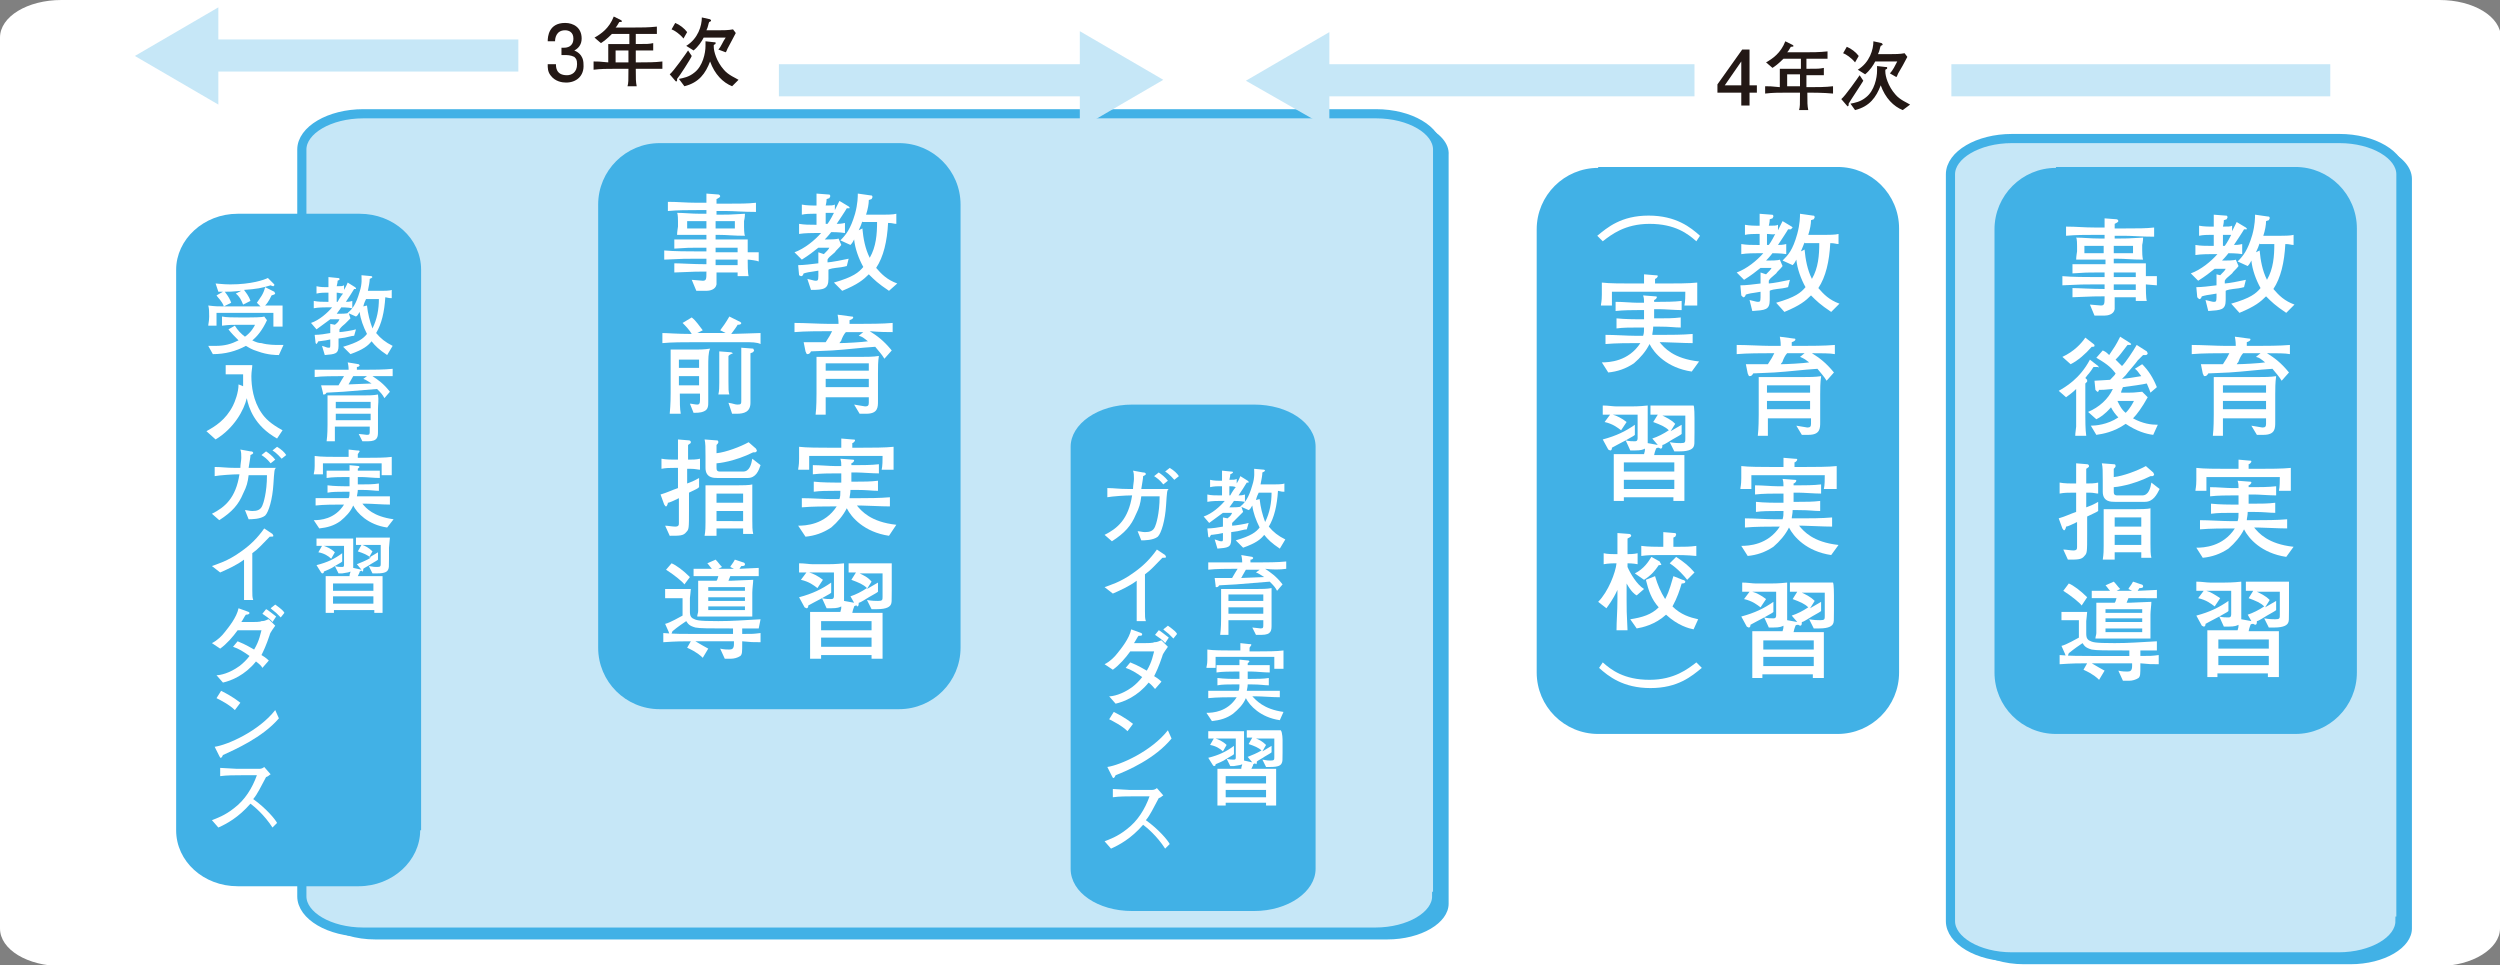
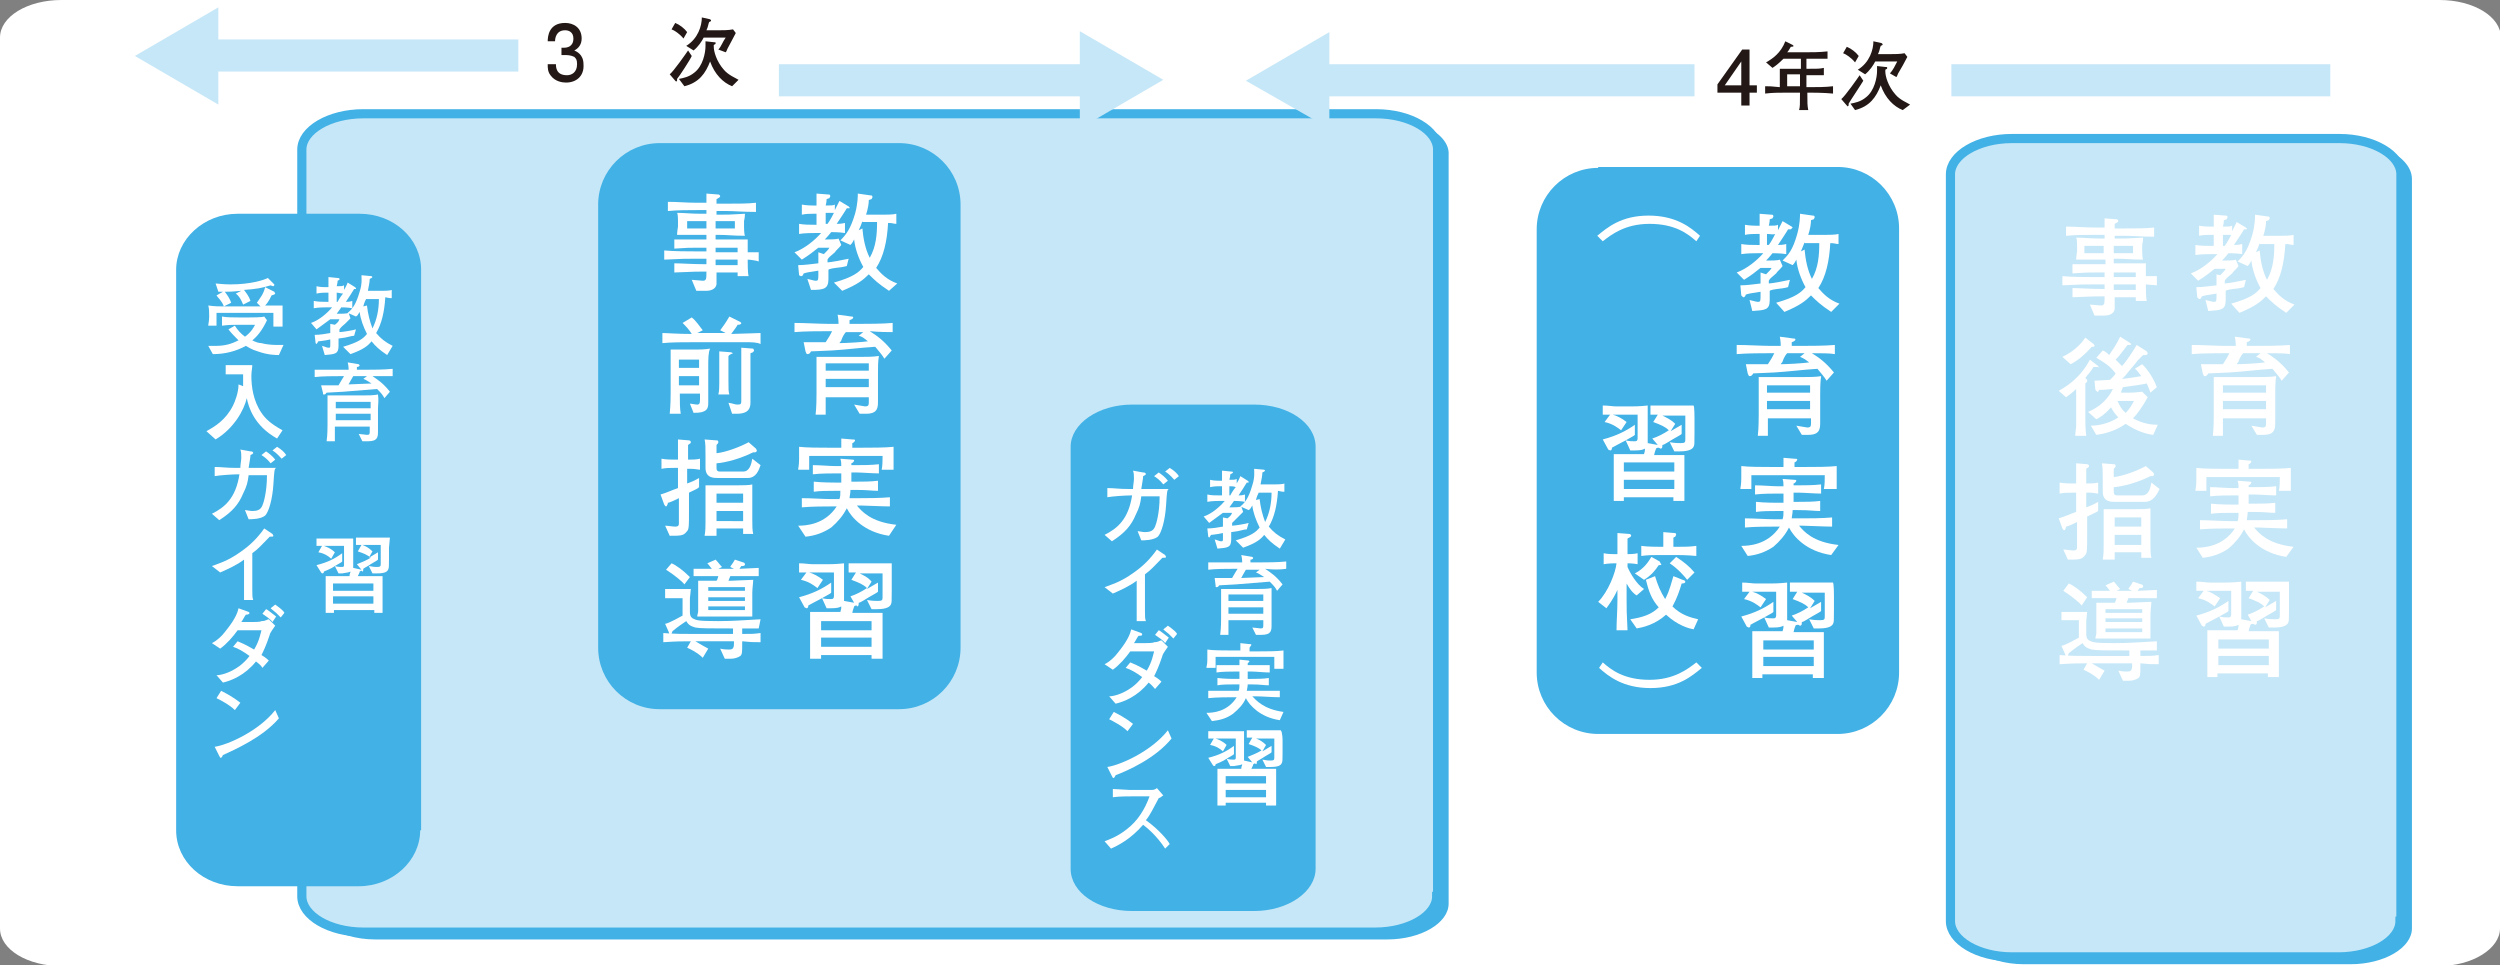
<svg xmlns="http://www.w3.org/2000/svg" xmlns:xlink="http://www.w3.org/1999/xlink" version="1.1" id="レイヤー_1" x="0px" y="0px" viewBox="0 0 272.5 105.2" style="enable-background:new 0 0 272.5 105.2;" xml:space="preserve">
  <rect x="0" y="0" width="272.5" height="105.2" fill="#808080" stroke="none" />
  <style type="text/css">
	.st0{clip-path:url(#SVGID_2_);fill:#FFFFFF;}
	.st1{clip-path:url(#SVGID_2_);fill:#41B1E6;}
	.st2{clip-path:url(#SVGID_2_);fill:#C6E7F7;stroke:#41B1E6;stroke-miterlimit:10;}
	.st3{fill:#C6E7F7;}
	.st4{clip-path:url(#SVGID_4_);fill:#231815;}
	.st5{fill:#231815;}
	.st6{clip-path:url(#SVGID_6_);fill:#231815;}
	.st7{clip-path:url(#SVGID_6_);fill:#41B1E6;}
	.st8{clip-path:url(#SVGID_6_);fill:#FFFFFF;}
</style>
  <g>
    <defs>
      <rect id="SVGID_1_" width="272.5" height="105.2" />
    </defs>
    <clipPath id="SVGID_2_">
      <use xlink:href="#SVGID_1_" style="overflow:visible;" />
    </clipPath>
    <path class="st0" d="M272.5,101.2c0,2.2-3,4.1-6.7,4.1H6.7c-3.7,0-6.7-1.8-6.7-4.1V4.1C0,1.8,3,0,6.7,0h259.2   c3.7,0,6.7,1.8,6.7,4.1V101.2z" />
    <path class="st1" d="M155.3,13.7c0.8,0.7,1.3,1.5,1.3,2.3v81.7c0,2.2-3,3.9-6.7,3.9H39.6c-1.5,0-2.9-0.3-4-0.8   c1.2,1,3.2,1.6,5.3,1.6h110.3c3.7,0,6.7-1.8,6.7-3.9V16.9C158,15.6,156.9,14.5,155.3,13.7" />
    <path class="st2" d="M156.6,97.7c0,2.1-3,3.9-6.7,3.9H39.6c-3.7,0-6.7-1.8-6.7-3.9V16.3c0-2.1,3-3.9,6.7-3.9H150   c3.7,0,6.7,1.8,6.7,3.9V97.7z" />
    <path class="st1" d="M260.3,16.4c0.8,0.7,1.3,1.5,1.3,2.3v81.7c0,2.2-3,3.9-6.7,3.9h-35.6c-1.5,0-2.9-0.3-4-0.8   c1.2,1,3.2,1.6,5.3,1.6h35.6c3.7,0,6.7-1.8,6.7-3.9V19.5C262.9,18.3,261.9,17.1,260.3,16.4" />
    <path class="st2" d="M261.6,100.4c0,2.1-3,3.9-6.7,3.9h-35.6c-3.7,0-6.7-1.8-6.7-3.9V19c0-2.1,3-3.9,6.7-3.9H255   c3.7,0,6.7,1.8,6.7,3.9V100.4z" />
  </g>
  <polyline class="st3" points="56.5,4.3 22.3,4.3 22.3,7.8 56.5,7.8 " />
  <polygon class="st3" points="23.8,0.8 14.7,6.1 23.8,11.4 " />
  <polyline class="st3" points="84.9,10.5 119.2,10.5 119.2,7 84.9,7 " />
  <polygon class="st3" points="117.7,14 126.8,8.7 117.7,3.4 " />
  <g>
    <defs>
      <rect id="SVGID_3_" width="272.5" height="105.2" />
    </defs>
    <clipPath id="SVGID_4_">
      <use xlink:href="#SVGID_3_" style="overflow:visible;" />
    </clipPath>
    <path class="st4" d="M61.7,9c-0.4,0-1.2-0.1-1.7-0.8c-0.3-0.4-0.3-0.8-0.3-1.2h0.9c0,0.3,0,1.2,1.2,1.2c0.5,0,1.1-0.3,1.1-1.2   c0-0.5-0.1-0.6-0.3-0.8C62.2,6,61.8,6,61.5,6c-0.1,0-0.2,0-0.3,0V5.2c0.2,0,0.3,0,0.3,0c0.3,0,1-0.1,1-1c0-0.7-0.5-0.9-0.9-0.9   c-1,0-1.1,0.9-1.1,1.2h-0.8c0-0.5,0.1-2,1.9-2c0.9,0,1.8,0.5,1.8,1.7c0,0.7-0.4,1.1-0.8,1.3c0.2,0.1,1,0.4,1,1.5   C63.7,8.3,62.8,9,61.7,9" />
-     <path class="st4" d="M68.5,5.5h-1.4v1.3h1.4V5.5z M69.7,7.5h-0.4c0,1.1,0,1.4,0.1,1.9h-1c0.1-0.4,0.1-0.5,0.1-1.9H67   c-0.8,0-1.5,0-2.3,0.1V6.7c0.5,0,0.6,0,1.6,0.1V5.9c0-0.5,0-0.8,0-1.1c0.8,0,1,0,1.8,0h0.5V3.7h-1.9c-0.6,0.6-0.9,0.8-1.2,1   l-0.7-0.6c0.7-0.4,1.6-1,2.1-2.3l0.8,0.4l0.1,0.1c0,0.1-0.2,0.1-0.3,0.1c-0.2,0.3-0.2,0.4-0.4,0.6H69c0.9,0,1.7,0,2.6-0.1v0.8   c-0.6,0-1.7,0-2.3,0v1.1c1.3,0,1.4,0,1.9-0.1v0.8c-0.7,0-0.8,0-1.9,0v1.3h0.4c0.8,0,1.7,0,2.5-0.1v0.8C71.1,7.5,69.8,7.5,69.7,7.5" />
    <path class="st4" d="M79.3,5.3c-0.1,0.2-0.1,0.3-0.2,0.4l-0.8-0.3c0.3-0.3,0.5-0.9,0.8-1.3h-2.4c-0.2,0.4-0.6,1-1.1,1.4l-0.8-0.5   c1.3-0.8,1.7-2.2,1.7-3.1l0.9,0.2l0.1,0.1l0,0.1l-0.2,0.1c-0.1,0.2-0.1,0.5-0.3,0.9h1.3c0.5,0,1.1,0,1.6-0.1l0.3,0.4   C79.9,4.2,79.5,4.9,79.3,5.3 M79.8,9.4c-1-0.4-1.9-1.3-2.4-2.7c-0.5,1.3-1.2,2.3-2.8,2.7L74,8.6c0.5-0.1,1.1-0.2,1.7-0.7   c0.9-0.7,1.2-2.1,1.2-2.9c0-0.2,0-0.4,0-0.5l0.9,0.1c0.2,0,0.2,0,0.2,0.1c0,0.1,0,0.1-0.2,0.2c0,0.1,0,0.1,0,0.2   c0,0.5,0.3,1.6,1.1,2.5c0.5,0.6,1.3,0.9,1.6,1.1L79.8,9.4z M74.5,4.2c-0.4-0.5-1-0.9-1.3-1l0.4-0.7c0.5,0.2,1,0.6,1.3,1L74.5,4.2z    M73.8,8.6v0.2l-0.1,0.1l-0.1-0.1L73,8.1c0.4-0.3,1.8-2.3,2-2.6l0.4,0.6C75.3,6.4,74,8.4,73.8,8.6" />
  </g>
  <polyline class="st3" points="184.7,7 143.4,7 143.4,10.5 184.7,10.5 " />
  <polygon class="st3" points="144.9,3.5 135.8,8.8 144.9,14 " />
  <polyline class="st3" points="212.7,10.5 254,10.5 254,7 212.7,7 " />
  <path class="st5" d="M189.8,6.7L188,9.3h1.8V6.7z M190.7,10.1v1.4h-0.9v-1.4h-2.6V9.2l2.7-3.8h0.8v3.9h0.8v0.8H190.7z" />
  <g>
    <defs>
      <rect id="SVGID_5_" width="272.5" height="105.2" />
    </defs>
    <clipPath id="SVGID_6_">
      <use xlink:href="#SVGID_5_" style="overflow:visible;" />
    </clipPath>
    <path class="st6" d="M196.2,8.1h-1.4v1.3h1.4V8.1z M197.4,10.1H197c0,1.1,0,1.4,0.1,1.9h-1c0.1-0.4,0.1-0.5,0.1-1.9h-1.5   c-0.8,0-1.5,0-2.3,0.1V9.4c0.5,0,0.6,0,1.6,0.1V8.6c0-0.5,0-0.8,0-1.1c0.8,0,1,0,1.8,0h0.5V6.4h-1.9c-0.6,0.6-0.9,0.8-1.2,1   l-0.7-0.6c0.7-0.4,1.6-1,2.1-2.3l0.8,0.4l0.1,0.1c0,0.1-0.2,0.1-0.3,0.1c-0.2,0.3-0.2,0.4-0.4,0.6h1.8c0.9,0,1.7,0,2.6-0.1v0.8   c-0.6,0-1.7,0-2.3,0v1.1c1.3,0,1.4,0,1.9-0.1v0.8c-0.7,0-0.8,0-1.9,0v1.3h0.4c0.8,0,1.7,0,2.5-0.1v0.8   C198.8,10.1,197.5,10.1,197.4,10.1" />
    <path class="st6" d="M206.9,8c-0.1,0.2-0.1,0.3-0.2,0.4L206,8c0.3-0.3,0.6-0.9,0.8-1.3h-2.4c-0.2,0.4-0.6,1-1.1,1.4l-0.8-0.5   c1.3-0.8,1.7-2.2,1.7-3.1l0.9,0.2l0.1,0.1l0,0.1l-0.2,0.1c-0.1,0.2-0.1,0.5-0.3,0.9h1.3c0.5,0,1.1,0,1.6-0.1l0.3,0.4   C207.6,6.8,207.2,7.5,206.9,8 M207.4,12c-1-0.4-1.9-1.3-2.4-2.7c-0.5,1.3-1.2,2.3-2.8,2.7l-0.5-0.7c0.5-0.1,1.1-0.2,1.7-0.7   c0.9-0.7,1.2-2.1,1.2-2.9c0-0.2,0-0.4,0-0.5l0.9,0.1c0.2,0,0.2,0,0.2,0.1c0,0.1,0,0.1-0.2,0.2c0,0.1,0,0.1,0,0.2   c0,0.5,0.3,1.6,1.1,2.5c0.5,0.6,1.3,0.9,1.6,1.1L207.4,12z M202.2,6.8c-0.4-0.5-1-0.9-1.3-1l0.4-0.7c0.5,0.2,1,0.6,1.3,1L202.2,6.8   z M201.5,11.3v0.2l-0.1,0.1l-0.1-0.1l-0.6-0.7c0.4-0.3,1.8-2.3,2-2.6l0.4,0.6C203,9,201.6,11.1,201.5,11.3" />
    <path class="st7" d="M143.4,94.7c0,2.5-3,4.6-6.7,4.6h-13.3c-3.7,0-6.7-2-6.7-4.6V48.7c0-2.5,3-4.6,6.7-4.6h13.3   c3.7,0,6.7,2,6.7,4.6V94.7z" />
    <path class="st8" d="M137.2,53.7c-0.1,0.2-0.2,0.4-0.3,0.8l0.4-0.1c0.1,0.9,0.3,1.7,0.6,2.5c0.5-1,0.7-2.1,0.7-3.2H137.2z    M139.5,59.8c-0.9-0.6-1.3-1-1.7-1.5c-0.4,0.5-0.9,0.9-2.3,1.4l-0.8-0.8c1.7-0.5,2.2-0.9,2.6-1.4c-0.4-0.8-0.7-1.6-0.8-2.4   c-0.2,0.3-0.2,0.4-0.4,0.5l-0.9-0.4c0.5-0.4,0.9-0.9,1.3-2.3c0.3-0.9,0.2-1.5,0.2-1.8l1.1,0.1l0.1,0.1l-0.1,0.1l-0.2,0.1   c0,0.3-0.1,0.8-0.2,1.3h1.5c0.2,0,0.9,0,1.1-0.1v0.9c-0.2,0-0.3,0-0.7-0.1c-0.1,1.6-0.4,2.9-1,3.9c0.5,0.6,1,1,1.8,1.4L139.5,59.8z    M134,53v1h0.1c0.2-0.4,0.5-0.8,0.6-0.9C134.5,53,134.2,53,134,53 M136.1,52.6l-0.2,0c-0.1,0.2-0.7,1.1-0.9,1.4   c0.2,0,0.4,0,0.7-0.1v0.8c-0.5-0.1-1.1-0.1-1.2-0.1c0,0-0.2,0.3-0.5,0.7h0.3c0.2,0,0.8,0,1-0.1l0.2,0.6c-0.2,0.2-0.5,0.5-0.6,0.6   c-0.4,0.4-0.5,0.5-0.6,0.6v0.3c0.3,0,1.5-0.2,1.8-0.3l-0.2,0.7c-0.1,0-0.2,0-1,0.2l-0.7,0.1v0.8c0,0.9-0.4,0.9-1.5,1l-0.3-1   c0.4,0.1,0.5,0.2,0.7,0.2c0.2,0,0.2,0,0.2-0.4v-0.5l-0.5,0.1c-0.7,0.1-0.7,0.1-0.8,0.1c-0.1,0.2-0.2,0.3-0.2,0.3l-0.1-0.1l-0.1-0.9   c0.5,0,1.2-0.1,1.7-0.2c0-0.1,0-0.1,0-0.2c0-0.6,0-0.7,0-0.8l0.5,0.1c0.4-0.3,0.4-0.4,0.5-0.6h-1c-0.4,0.3-0.8,0.6-1.5,1.1   l-0.6-0.7c0.9-0.3,1.8-1.1,2.3-1.7H133c-0.2,0-0.9,0-1.4,0.1v-0.8c0.4,0.1,0.9,0.1,1.4,0.1h0.2v-1h-0.3c-0.1,0-0.6,0-1,0.1v-0.8   c0.4,0.1,0.9,0.1,1,0.1h0.3c0-0.2,0-0.8,0-1.1l1,0.1c0.1,0,0.2,0,0.2,0.1l-0.1,0.1l-0.2,0.1c0,0.1,0,0.2-0.1,0.6   c0.5,0,0.6,0,0.8-0.1v0.5c0.3-0.5,0.3-0.6,0.4-0.8l0.8,0.5l0.1,0.1L136.1,52.6z" />
    <path class="st8" d="M136.9,62.4l0.4-0.3h-1.5c-0.1,0.2-0.3,0.5-0.4,0.7c0,0.1-0.1,0.1-0.1,0.2c0.5,0,2-0.1,2.5-0.1   C137.3,62.6,137.2,62.5,136.9,62.4 M137.7,66.2h-3.8v0.7h3.8V66.2z M137.7,64.8h-3.8v0.7h3.8V64.8z M138.6,65.7v0.9   c0,0.2,0,1.3,0,1.5c0,0.6,0,1.1-1.1,1.1c-0.2,0-0.4,0-0.6,0l-0.4-0.8c0.1,0,0.9,0.1,0.9,0.1c0.3,0,0.3-0.1,0.3-0.4v-0.5h-3.8   c0,0.3,0,0.7,0,1.6h-0.9c0.1-0.7,0.1-1.6,0.1-1.8v-1.7v-0.2v-0.9c0-0.2,0-0.3,0-0.4c0.4,0,1.2,0,1.7,0h2.2c0.5,0,1.1,0,1.6-0.1   C138.6,64.7,138.6,65.2,138.6,65.7 M137.9,62c0.6,0.4,1.2,0.8,1.9,1.7l-0.6,0.7c-0.2-0.4-0.4-0.6-0.8-1c-1.2,0.1-2.5,0.2-3.7,0.3   c-0.3,0-1.5,0.1-1.8,0.1c-0.1,0.1-0.1,0.2-0.3,0.2c-0.1,0-0.1,0-0.1-0.2l-0.1-0.8c0.3,0,1.6,0,1.9,0c0.3-0.5,0.4-0.7,0.6-1h-0.4   c-0.6,0-2,0-2.8,0.1v-0.8c0.9,0,2.2,0,2.8,0h0.9c0-0.1,0-0.4-0.1-0.8l1.2,0.2l0.1,0.1c0,0.1-0.1,0.2-0.3,0.2c0,0.2,0,0.2,0,0.3h1.1   c0.5,0,1.9,0,2.8-0.1v0.8C139.5,62.1,138.7,62.1,137.9,62" />
    <path class="st8" d="M138.9,72.8c0-0.3,0-0.9,0-1.2h-6.4c0,0.4,0,0.9,0,1.2h-1c0-0.2,0.1-0.3,0.1-0.9c0-0.3,0-0.7,0-1.1   c0.6,0.1,1.9,0.1,2.5,0.1h1.1c0-0.6,0-0.7,0-0.8l0.9,0.1c0.2,0,0.3,0,0.3,0.1l-0.2,0.3c0,0.2,0,0.2,0,0.4h1c0.8,0,2,0,2.7-0.1   c0,0.3,0,0.4,0,0.9c0,0.7,0,0.8,0,1.1H138.9z M139.5,78.5c-2.1-0.3-3.3-1.6-3.7-2.4c-0.3,0.7-0.8,1.2-1.4,1.7   c-0.7,0.5-1.4,0.7-2.3,0.8l-0.6-0.9c0.7,0,2.3-0.1,3.3-1.7h-0.5c-0.4,0-1.7,0-2.6,0.1v-0.8c0.8,0,2,0,2.6,0h0.7   c0.1-0.2,0.1-0.4,0.1-0.7h-0.6c-0.6,0-1.3,0-1.8,0.1v-0.8c0.7,0.1,1.8,0.1,1.8,0.1h0.6v-0.8h-0.6c-0.3,0-1.3,0-1.9,0.1v-0.8   c0.6,0,1.5,0,1.9,0h0.6c0-0.2,0-0.4,0-0.6l1,0.1l0.1,0.1l-0.2,0.2c0,0.1,0,0.1,0,0.2h0.5c0.4,0,1.3,0,1.9,0v0.8   c-0.6,0-1.5-0.1-1.9-0.1h-0.5c0,0.1,0,0.7,0,0.8h0.4c0.6,0,1.3,0,1.9-0.1v0.8c-0.5,0-0.9-0.1-1.9-0.1h-0.4c0,0.3-0.1,0.6-0.1,0.7h1   c0.5,0,1.7,0,2.6,0V76c-0.8,0-2-0.1-2.6-0.1h-0.4c0.4,0.4,1.2,1.4,3.4,1.7L139.5,78.5z" />
    <path class="st8" d="M138,86.1h-4.4v0.8h4.4V86.1z M138,84.6h-4.4v0.8h4.4V84.6z M139.8,80.7V82c0,0.9,0,1-0.1,1.2   c-0.1,0.2-0.3,0.4-1.2,0.4c-0.3,0-0.4,0-0.5,0l-0.4-0.8c0.5,0.1,0.7,0.1,0.9,0.1c0.4,0,0.4-0.1,0.4-0.4v-2h-1.3c-0.1,0-0.5,0-0.7,0   c0.3,0.1,0.7,0.3,1.1,0.7l-0.4,0.7c0.2-0.1,0.8-0.5,1-0.6V82c-0.1,0.1-0.3,0.2-0.8,0.5c-0.1,0.1-0.7,0.4-0.8,0.5   c0,0.1,0,0.3-0.1,0.3l-0.1-0.1l-0.2,0.1c0,0.1,0,0.1-0.2,0.5h0.8c0.3,0,1.3,0,1.9,0c0,0.3,0,1,0,1.2v1.2c0,0.5,0,1.6,0,1.6H138   c0-0.2,0-0.2,0-0.3h-4.4l0,0.3h-0.9c0-0.5,0-1.1,0-1.6v-1.1c0-0.3,0-1.2,0-1.3c0.5,0,1.6,0,2.1,0h0.5c0-0.3,0.1-0.3,0.1-0.5   c-0.2,0.1-0.3,0.1-0.9,0.2c-0.3,0-0.4,0-0.4,0l-0.4-0.8c-0.4,0.3-1,0.5-1.2,0.6c0,0.1,0,0.2-0.2,0.2l-0.1-0.1l-0.5-0.8   c1.2-0.3,2-0.7,2.8-1.3v0.9c-0.1,0.1-0.1,0.1-0.8,0.5c0.3,0.1,0.6,0.1,0.8,0.1c0.2,0,0.2-0.1,0.2-0.3v-2h-1.4c-0.4,0-0.6,0-0.8,0   c0.3,0.1,0.8,0.3,1.2,0.7l-0.4,0.7c-0.3-0.3-0.8-0.6-1.4-0.7l0.4-0.7c-0.3,0-0.4,0-0.6,0v-0.8c0.4,0,0.9,0,1.2,0h1.2   c0.2,0,0.7,0,1.5,0c0,0.3,0,1,0,1.3v1.3v0.6l0.9,0.2l-0.5-0.6c0.5-0.2,1-0.4,1.5-0.7c-0.3-0.3-0.8-0.5-1.4-0.7l0.4-0.7   c-0.1,0-0.2,0-0.6,0v-0.8c0.4,0,0.7,0,1.2,0h1.2c0.1,0,1.1,0,1.3,0C139.8,79.8,139.8,80.7,139.8,80.7" />
    <path class="st8" d="M128,52.3c-0.1-0.1-0.5-0.6-1-0.9l0.5-0.4c0.5,0.3,0.8,0.6,1,0.9L128,52.3z M126.8,52.8   c-0.4-0.5-0.7-0.7-1-0.9l0.5-0.4c0.3,0.2,0.7,0.5,1,0.9L126.8,52.8z M127.1,55.1c-0.1,1.6-0.5,3-0.9,3.4c-0.5,0.4-1.5,0.4-1.8,0.4   l-0.4-1c0.2,0,0.5,0.1,0.8,0.1c0.5,0,0.9-0.1,1.1-0.6c0.1-0.2,0.5-1.4,0.5-3.3h-2c-0.1,0.8-0.2,1.2-0.6,2c-0.5,1.2-1.2,2-2.6,2.9   l-0.8-0.7c1.4-0.7,2.6-1.7,3-4.3h-0.1c-0.6,0-2.1,0.1-2.6,0.2v-1c0.8,0,1.2,0.1,2.3,0.1h0.5c0-0.4,0.1-0.8,0.1-1.1   c0-0.4,0-0.6-0.1-0.9l1.1,0.2c0.1,0,0.3,0,0.3,0.2l-0.1,0.1l-0.2,0.1c0,0.3-0.1,0.7-0.2,1.4h0.9c0.6,0,1.5,0,2.1,0   C127.2,53.4,127.2,53.6,127.1,55.1" />
    <path class="st8" d="M126.7,60.8c-0.9,0.9-1.2,1.3-1.9,1.8v2.5c0,0.7,0,0.8,0,1.5c0,0.6,0,0.8,0.1,1.1h-1c0-0.2,0-0.4,0-0.4   c0-0.4,0-1.9,0-2.2v-1.8c-0.8,0.6-1.7,1-2.6,1.4l-0.9-0.7c0.5-0.2,1.7-0.5,3.2-1.6c1-0.7,1.8-1.5,2.5-2.5l0.9,0.6l0.1,0.2   C127.1,60.8,127,60.8,126.7,60.8" />
    <path class="st8" d="M127.9,69.6c-0.1-0.1-0.2-0.2-0.5-0.5c-0.5-0.4-0.5-0.4-0.6-0.5l0.5-0.4c0.7,0.5,0.9,0.7,1,0.9L127.9,69.6z    M127,70.1c-0.2-0.3-0.8-0.7-1.1-0.9l0.4-0.5c0.1,0,0.7,0.5,1.1,0.8L127,70.1z M126.7,71.5c-0.4,1.2-0.7,1.8-0.9,2.2   c0.5,0.3,0.7,0.5,0.8,0.6l-0.7,0.8c-0.2-0.2-0.3-0.4-0.7-0.7c-1.2,1.5-2.7,2.1-3.6,2.3l-0.7-0.8c0.4,0,1.4-0.2,2.5-1   c0.4-0.3,0.8-0.7,1.1-1.1c-0.7-0.5-1.2-0.8-1.8-1l0.5-0.6c1,0.4,1.4,0.7,1.8,0.9c0.6-1,0.7-1.8,0.8-2.1h-2.6   c-0.5,0.7-1.2,1.5-1.9,2l-0.9-0.6c0.6-0.3,1.1-0.8,1.4-1.2c0.4-0.5,1.3-1.6,1.5-2.6l1.1,0.4l0.1,0.1c0,0.2-0.1,0.2-0.4,0.2   c-0.1,0.1-0.4,0.7-0.5,0.8h1.2c0.2,0,0.9,0,1-0.1c0.5,0,0.6-0.2,0.8-0.2l0.7,0.7C126.8,71.2,126.7,71.4,126.7,71.5" />
    <path class="st8" d="M122.9,79.7c-0.6-0.6-1.6-1.1-2-1.3l0.5-0.8c1.4,0.7,1.8,1.1,2.1,1.3L122.9,79.7z M121.6,84.5l-0.1,0.2   l-0.1,0.1c-0.1,0-0.1,0-0.2-0.2l-0.5-1c1.4-0.2,4.8-1.7,6.6-4l0.4,0.9C125.9,82.7,122.9,84,121.6,84.5" />
    <path class="st8" d="M127,92.5c-0.9-1.4-2-2.3-2.4-2.6c-1.3,1.5-2.6,2.2-3.5,2.6l-0.7-0.8c0.5-0.2,1.4-0.5,2.4-1.3   c1.2-0.9,2-2.2,2.5-3.6h-1.7c-0.7,0-1.6,0-2.3,0.1v-0.9c0.3,0,1.5,0.1,1.8,0.1h1.4c0.9,0,1,0,1.1,0c0.2,0,0.4-0.1,0.5-0.2l0.7,0.8   c-0.2,0.1-0.2,0.2-0.5,0.3c-0.6,1.1-0.9,1.8-1.4,2.4c1.4,1,2.4,2.2,2.6,2.6L127,92.5z" />
    <path class="st7" d="M45.8,90.5c0,3.3-3,6.1-6.7,6.1H25.9c-3.7,0-6.7-2.7-6.7-6.1V29.4c0-3.3,3-6.1,6.7-6.1h13.3   c3.7,0,6.7,2.7,6.7,6.1V90.5z" />
    <path class="st8" d="M39.9,32.6c-0.1,0.2-0.2,0.4-0.3,0.8l0.4-0.1c0.1,0.9,0.3,1.7,0.6,2.5c0.5-1,0.7-2.1,0.7-3.2H39.9z M42.2,38.7   c-0.9-0.6-1.3-1-1.7-1.5c-0.4,0.5-0.9,0.9-2.3,1.4l-0.8-0.8c1.7-0.5,2.2-0.9,2.6-1.4c-0.4-0.8-0.7-1.6-0.8-2.4   c-0.2,0.3-0.2,0.4-0.4,0.5l-0.9-0.4c0.5-0.4,0.9-0.9,1.3-2.3c0.3-0.9,0.2-1.5,0.2-1.8l1.1,0.1l0.1,0.1l-0.1,0.1l-0.2,0.1   c0,0.3-0.1,0.8-0.2,1.3h1.5c0.2,0,0.9,0,1.1-0.1v0.9c-0.2,0-0.3,0-0.7-0.1c-0.1,1.6-0.4,2.9-1,3.9c0.5,0.6,1,1,1.8,1.4L42.2,38.7z    M36.7,31.9v1h0.1c0.2-0.4,0.5-0.8,0.6-0.9C37.2,32,36.9,31.9,36.7,31.9 M38.8,31.5l-0.2,0c-0.1,0.2-0.7,1.1-0.9,1.4   c0.2,0,0.4,0,0.7-0.1v0.8c-0.5-0.1-1.1-0.1-1.2-0.1c0,0-0.2,0.3-0.5,0.7h0.3c0.2,0,0.8,0,1-0.1l0.2,0.6c-0.2,0.2-0.5,0.5-0.6,0.6   c-0.5,0.4-0.5,0.5-0.6,0.6v0.3c0.3,0,1.5-0.2,1.8-0.3l-0.2,0.7c-0.1,0-0.2,0-1,0.2l-0.7,0.1v0.8c0,0.9-0.4,0.9-1.5,1l-0.3-1   c0.4,0.1,0.5,0.2,0.7,0.2c0.2,0,0.2,0,0.2-0.4v-0.5l-0.5,0.1c-0.7,0.1-0.7,0.1-0.8,0.1c-0.1,0.2-0.2,0.3-0.2,0.3l-0.1-0.1l-0.1-0.9   c0.5,0,1.2-0.1,1.7-0.2c0-0.1,0-0.1,0-0.2c0-0.6,0-0.7,0-0.8l0.5,0.1c0.4-0.3,0.4-0.4,0.5-0.6h-1c-0.4,0.3-0.8,0.6-1.5,1.1   l-0.6-0.7c0.9-0.3,1.8-1.1,2.3-1.7h-0.6c-0.2,0-0.9,0-1.4,0.1v-0.8c0.5,0.1,0.9,0.1,1.4,0.1h0.2v-1h-0.3c-0.1,0-0.6,0-1,0.1v-0.8   c0.4,0.1,0.9,0.1,1,0.1h0.3c0-0.2,0-0.8,0-1.1l1,0.1c0.1,0,0.2,0,0.2,0.1L37,30.5l-0.2,0.1c0,0.1,0,0.2-0.1,0.6   c0.5,0,0.6,0,0.8-0.1v0.5c0.3-0.5,0.3-0.6,0.4-0.8l0.8,0.5l0.1,0.1L38.8,31.5z" />
    <path class="st8" d="M39.6,41.3L40,41h-1.5c-0.1,0.2-0.3,0.5-0.4,0.7c0,0.1-0.1,0.1-0.1,0.2c0.5,0,2-0.1,2.5-0.1   C40,41.5,39.9,41.4,39.6,41.3 M40.4,45.1h-3.8v0.7h3.8V45.1z M40.4,43.8h-3.8v0.7h3.8V43.8z M41.2,44.6v0.9c0,0.2,0,1.3,0,1.5   c0,0.6,0,1.1-1.1,1.1c-0.2,0-0.4,0-0.6,0l-0.4-0.8c0.1,0,0.9,0.1,0.9,0.1c0.3,0,0.3-0.1,0.3-0.4v-0.5h-3.8c0,0.3,0,0.7,0,1.6h-0.9   c0.1-0.7,0.1-1.6,0.1-1.8v-1.7v-0.2v-0.9c0-0.2,0-0.3,0-0.4c0.4,0,1.2,0,1.7,0h2.2c0.5,0,1.1,0,1.6-0.1   C41.3,43.6,41.2,44.1,41.2,44.6 M40.6,41c0.6,0.4,1.2,0.8,1.9,1.7l-0.6,0.7c-0.2-0.4-0.4-0.6-0.8-1c-1.2,0.1-2.5,0.2-3.7,0.3   c-0.3,0-1.5,0.1-1.8,0.1c-0.1,0.1-0.1,0.2-0.3,0.2c-0.1,0-0.1,0-0.1-0.2L35,42c0.3,0,1.6,0,1.9,0c0.3-0.5,0.4-0.7,0.6-1h-0.4   c-0.6,0-2,0-2.8,0.1v-0.8c0.9,0,2.2,0,2.8,0H38c0-0.1,0-0.4-0.1-0.8l1.2,0.2l0.1,0.1c0,0.1-0.1,0.2-0.3,0.2c0,0.2,0,0.2,0,0.3H40   c0.5,0,1.9,0,2.8-0.1V41C42.1,41,41.4,41,40.6,41" />
-     <path class="st8" d="M41.6,51.7c0-0.3,0-0.9,0-1.2h-6.4c0,0.4,0,0.9,0,1.2h-1c0-0.2,0.1-0.3,0.1-0.9c0-0.3,0-0.7,0-1.1   c0.6,0.1,1.9,0.1,2.5,0.1H38c0-0.6,0-0.7,0-0.8l0.9,0.1c0.2,0,0.3,0,0.3,0.1l-0.2,0.3c0,0.1,0,0.2,0,0.4h1c0.8,0,2,0,2.7-0.1   c0,0.3,0,0.4,0,0.9c0,0.7,0,0.8,0,1.1H41.6z M42.2,57.5c-2.1-0.3-3.3-1.6-3.7-2.4c-0.3,0.7-0.8,1.2-1.4,1.7   c-0.7,0.5-1.4,0.7-2.3,0.8l-0.6-0.9c0.7,0,2.3-0.1,3.3-1.7h-0.5c-0.5,0-1.7,0-2.6,0.1v-0.8c0.8,0,2,0,2.6,0H38   c0.1-0.2,0.1-0.4,0.1-0.7h-0.6c-0.6,0-1.3,0-1.8,0.1v-0.8c0.7,0.1,1.8,0.1,1.8,0.1h0.6V52h-0.6c-0.3,0-1.3,0-1.9,0.1v-0.8   c0.6,0,1.5,0,1.9,0h0.6c0-0.2,0-0.4,0-0.6l1,0.1l0.1,0.1l-0.2,0.2c0,0.1,0,0.1,0,0.2h0.5c0.4,0,1.3,0,1.9,0v0.8   c-0.6,0-1.5-0.1-1.9-0.1h-0.5c0,0.1,0,0.7,0,0.8h0.4c0.6,0,1.3,0,1.9-0.1v0.8c-0.5,0-0.9-0.1-1.9-0.1h-0.4c0,0.3-0.1,0.6-0.1,0.7h1   c0.5,0,1.7,0,2.6,0V55c-0.8,0-2-0.1-2.6-0.1h-0.4c0.4,0.5,1.2,1.4,3.4,1.7L42.2,57.5z" />
    <path class="st8" d="M40.7,65h-4.4v0.8h4.4V65z M40.7,63.6h-4.4v0.8h4.4V63.6z M42.4,59.7v1.2c0,0.9,0,1-0.1,1.2   c-0.1,0.2-0.3,0.4-1.2,0.4c-0.3,0-0.4,0-0.5,0l-0.4-0.8c0.5,0.1,0.7,0.1,0.9,0.1c0.4,0,0.4-0.1,0.4-0.4v-2h-1.3c-0.1,0-0.5,0-0.7,0   c0.3,0.1,0.7,0.3,1.1,0.7l-0.4,0.7c0.2-0.1,0.8-0.5,1-0.6V61c-0.1,0.1-0.3,0.2-0.8,0.5c-0.1,0.1-0.7,0.4-0.8,0.5   c0,0.1,0,0.3-0.1,0.3l-0.1-0.1l-0.2,0.1c0,0.1,0,0.1-0.2,0.5h0.8c0.3,0,1.3,0,1.9,0c0,0.3,0,1,0,1.2v1.2c0,0.5,0,1.6,0,1.6h-0.9   c0-0.2,0-0.2,0-0.3h-4.4l0,0.3h-0.9c0-0.5,0-1.1,0-1.6v-1.1c0-0.3,0-1.2,0-1.3c0.5,0,1.6,0,2.1,0h0.5c0-0.3,0.1-0.3,0.1-0.5   c-0.2,0.1-0.3,0.1-0.9,0.2c-0.3,0-0.4,0-0.4,0l-0.4-0.8c-0.4,0.3-1,0.5-1.2,0.6c0,0.1,0,0.2-0.2,0.2l-0.1-0.1l-0.5-0.8   c1.2-0.3,2-0.7,2.8-1.3v0.9c-0.1,0.1-0.1,0.1-0.8,0.5c0.3,0.1,0.6,0.1,0.8,0.1c0.2,0,0.2-0.1,0.2-0.3v-2h-1.4c-0.4,0-0.6,0-0.8,0   c0.3,0.1,0.8,0.3,1.2,0.7l-0.4,0.7c-0.3-0.3-0.8-0.6-1.4-0.7l0.4-0.7c-0.3,0-0.4,0-0.6,0v-0.8c0.4,0,0.9,0,1.2,0H37   c0.2,0,0.7,0,1.5,0c0,0.3,0,1,0,1.3v1.3v0.6l0.9,0.2l-0.5-0.6c0.5-0.2,1-0.4,1.5-0.7c-0.3-0.3-0.8-0.5-1.4-0.7l0.4-0.7   c-0.2,0-0.2,0-0.6,0v-0.8c0.4,0,0.7,0,1.2,0h1.2c0.1,0,1.1,0,1.3,0C42.5,58.7,42.4,59.6,42.4,59.7" />
    <path class="st8" d="M29.8,35.5c0-0.7,0-0.7,0-1.4h-6.2c0,0.9,0,1.1,0,1.4h-0.9c0-0.2,0.1-0.5,0.1-1c0-0.4,0-0.9-0.1-1.2   c0.8,0.1,1.1,0.1,1.7,0.1c-0.2-0.6-0.7-1-0.8-1.2l0.7-0.4c-0.2,0-0.3,0-0.5,0l-0.3-0.9c0.2,0,0.8,0.1,1.6,0.1   c2.3,0,3.7-0.5,4.1-0.7l0.7,0.7l0,0.1l-0.1,0.1c-0.1,0-0.3-0.1-0.3-0.1c-1,0.3-1.5,0.4-2.9,0.5c0.2,0.3,0.5,0.6,0.7,1.2l-0.8,0.4   c-0.2-0.5-0.4-0.9-0.8-1.2l0.6-0.3c-1.1,0.1-1.2,0.1-1.8,0.1c0.4,0.5,0.6,0.9,0.7,1.2l-0.8,0.4h1h2.6l0.4,0L28,33   c0.4-0.6,0.7-0.9,0.9-1.7l1,0.5L30,32l-0.1,0.1l-0.3,0.1l-0.2,0.4c-0.1,0.2-0.3,0.5-0.5,0.7c0.5,0,1.4,0,1.9,0c0,0.2,0,0.7,0,1.2   c0,0.4,0,0.9,0,1.1H29.8z M30.4,38.7c-0.3,0-1.2,0-2.3-0.4c-0.7-0.2-1.1-0.5-1.3-0.6c-1.1,0.6-2.3,0.9-3.6,0.9l-0.5-0.9   c0.3,0,0.5,0,0.8,0c1,0,1.7-0.2,2.5-0.6c-0.4-0.4-0.8-0.8-1.1-1.2l0.7-0.4c0.3,0.5,0.7,0.9,1.1,1.2c0.7-0.5,1-1.1,1.1-1.3h-1.8   c-0.6,0-1,0-1.8,0.1v-1c0.4,0.1,1.3,0.1,1.8,0.1h1.2c0.2,0,1.4,0,1.6-0.1l0.3,0.4c-0.5,1.1-1.1,1.8-1.6,2.2c0.4,0.2,0.7,0.3,1,0.3   c0.7,0.2,1.5,0.2,1.9,0.2c0.2,0,0.3,0,0.5,0L30.4,38.7z" />
    <path class="st8" d="M30.2,47.8c-2.5-1.4-3.1-3.4-3.3-4.4c-0.3,1.3-1.4,3.3-3.4,4.5L22.5,47c0.9-0.5,2.1-1.2,2.9-2.8   c0.2-0.4,0.6-1.4,0.6-2.3l0.5,0.2c0-0.3,0-0.5,0-0.8c0-0.2,0-0.3,0-0.5h-0.9c-0.2,0-0.8,0-1,0v-1c0.1,0,0.8,0,0.9,0h0.9   c0.3,0,0.8,0,1.1,0c0,0.3-0.1,0.7-0.1,1.2c0,1.1,0.2,2.7,1.1,4c0.4,0.6,1,1.2,2.3,1.9L30.2,47.8z" />
    <path class="st8" d="M30.7,50c-0.1-0.1-0.5-0.6-1-0.9l0.5-0.4c0.5,0.3,0.8,0.6,1,0.9L30.7,50z M29.5,50.5c-0.4-0.5-0.7-0.7-1-0.9   l0.5-0.4c0.3,0.2,0.7,0.5,1,0.9L29.5,50.5z M29.8,52.8c-0.1,1.6-0.5,3-0.9,3.4c-0.5,0.4-1.5,0.4-1.8,0.4l-0.4-1   c0.2,0,0.5,0.1,0.8,0.1c0.5,0,0.9-0.1,1.1-0.6c0.1-0.2,0.5-1.4,0.5-3.3h-2c-0.1,0.8-0.2,1.2-0.6,2c-0.5,1.2-1.2,2-2.6,2.9l-0.8-0.7   c1.4-0.7,2.6-1.7,3-4.3h-0.1c-0.6,0-2.1,0.1-2.6,0.2v-1c0.8,0,1.2,0.1,2.3,0.1h0.5c0-0.4,0.1-0.8,0.1-1.1c0-0.4,0-0.6-0.1-0.9   l1.1,0.2c0.1,0,0.3,0,0.3,0.2l-0.1,0.1l-0.2,0.1c0,0.3-0.1,0.7-0.2,1.4h0.9c0.6,0,1.5,0,2.1,0C29.9,51.1,29.9,51.3,29.8,52.8" />
    <path class="st8" d="M29.4,58.5c-0.9,0.9-1.2,1.3-1.9,1.8v2.5c0,0.7,0,0.8,0,1.5c0,0.6,0,0.8,0.1,1.1h-1c0-0.2,0-0.4,0-0.4   c0-0.4,0-1.9,0-2.2V61c-0.8,0.6-1.7,1-2.6,1.4l-0.9-0.7c0.5-0.2,1.7-0.5,3.2-1.6c1-0.7,1.8-1.5,2.5-2.5l0.9,0.6l0.1,0.2   C29.8,58.5,29.7,58.5,29.4,58.5" />
    <path class="st8" d="M30.6,67.3c-0.1-0.1-0.2-0.2-0.5-0.5c-0.5-0.4-0.5-0.4-0.6-0.5l0.5-0.4c0.7,0.5,0.9,0.7,1,0.9L30.6,67.3z    M29.7,67.8c-0.2-0.3-0.8-0.7-1.1-0.9l0.4-0.5c0.1,0,0.7,0.5,1.1,0.8L29.7,67.8z M29.4,69.2c-0.4,1.2-0.7,1.8-0.9,2.2   c0.5,0.3,0.7,0.5,0.8,0.6l-0.7,0.8c-0.1-0.2-0.3-0.4-0.7-0.7c-1.2,1.5-2.7,2.1-3.6,2.3l-0.7-0.8c0.4,0,1.4-0.2,2.5-1   c0.4-0.3,0.8-0.7,1.1-1.1c-0.7-0.5-1.2-0.8-1.8-1l0.5-0.6c1,0.4,1.4,0.7,1.8,0.9c0.6-1,0.7-1.8,0.8-2.1h-2.6   c-0.5,0.7-1.2,1.5-1.9,2l-0.9-0.6c0.6-0.3,1.1-0.8,1.4-1.2c0.4-0.5,1.3-1.6,1.5-2.6l1.1,0.4l0.1,0.1c0,0.1-0.1,0.2-0.4,0.2   c-0.1,0.1-0.4,0.7-0.5,0.8h1.2c0.2,0,0.9,0,1-0.1c0.5,0,0.6-0.2,0.8-0.2l0.7,0.7C29.5,68.9,29.4,69.1,29.4,69.2" />
    <path class="st8" d="M25.6,77.4c-0.6-0.6-1.6-1.1-2-1.3l0.5-0.8c1.4,0.7,1.8,1.1,2.1,1.3L25.6,77.4z M24.3,82.3l-0.1,0.2l-0.1,0.1   c-0.1,0-0.1,0-0.2-0.2l-0.5-1c1.4-0.2,4.8-1.7,6.6-4l0.4,0.9C28.6,80.4,25.6,81.7,24.3,82.3" />
-     <path class="st8" d="M29.7,90.2c-0.9-1.4-2-2.3-2.4-2.6c-1.3,1.5-2.6,2.2-3.5,2.6l-0.7-0.8c0.5-0.2,1.4-0.5,2.4-1.3   c1.2-0.9,2-2.2,2.5-3.6h-1.7c-0.7,0-1.6,0-2.3,0.1v-0.9c0.3,0,1.5,0.1,1.8,0.1h1.4c0.9,0,1,0,1.1,0c0.2,0,0.4-0.1,0.5-0.2l0.7,0.8   c-0.2,0.1-0.2,0.2-0.5,0.3c-0.6,1.1-0.9,1.8-1.4,2.4c1.4,1,2.4,2.2,2.6,2.6L29.7,90.2z" />
    <path class="st7" d="M71.9,15.6c-3.7,0-6.7,3-6.7,6.7v48.3c0,3.7,3,6.7,6.7,6.7H98c3.7,0,6.7-3,6.7-6.7V22.3c0-3.7-3-6.7-6.7-6.7   H71.9z" />
    <path class="st8" d="M94,24.1c-0.1,0.3-0.2,0.6-0.4,1l0.4-0.2c0.1,1.1,0.3,2.2,0.8,3.2c0.7-1.2,0.8-2.6,0.8-3.9H94z M96.9,31.7   c-1.2-0.8-1.6-1.2-2.2-1.8c-0.6,0.6-1.2,1.1-2.9,1.8l-0.9-0.9c2.1-0.6,2.7-1.1,3.2-1.7c-0.5-0.9-0.9-2-1-3   c-0.2,0.4-0.3,0.5-0.4,0.6l-1.1-0.5c0.6-0.6,1.1-1.2,1.6-2.9c0.3-1.1,0.3-1.9,0.3-2.2l1.4,0.2c0.1,0,0.2,0,0.2,0.2l-0.1,0.2   l-0.3,0.1c0,0.4-0.1,1-0.3,1.6h1.9c0.2,0,1.1,0,1.4-0.1v1.1c-0.3,0-0.4-0.1-0.9-0.1c-0.1,2-0.5,3.7-1.3,4.9   c0.6,0.7,1.2,1.3,2.3,1.7L96.9,31.7z M90,23.2v1.2h0.2c0.3-0.4,0.6-1,0.7-1.2C90.6,23.2,90.3,23.2,90,23.2 M92.6,22.7l-0.3,0   c-0.1,0.2-0.9,1.4-1.1,1.7c0.2,0,0.5,0,0.9-0.1v1.1c-0.6-0.1-1.4-0.1-1.5-0.1c0,0-0.3,0.4-0.7,0.8h0.3c0.2,0,1,0,1.2-0.1l0.3,0.7   c-0.2,0.3-0.6,0.6-0.7,0.8c-0.6,0.5-0.7,0.6-0.8,0.8v0.3c0.3,0,1.9-0.3,2.3-0.4L92.3,29c-0.1,0-0.2,0.1-1.2,0.2   c-0.1,0-0.7,0.1-0.8,0.2v1c0,1.1-0.5,1.2-1.9,1.2L88,30.4c0.5,0.1,0.7,0.2,0.9,0.2c0.2,0,0.3,0,0.3-0.5v-0.6l-0.6,0.1   c-0.8,0.1-0.9,0.2-1,0.2c-0.1,0.3-0.2,0.3-0.3,0.3L87.1,30L87,28.9c0.6,0,1.4-0.1,2.2-0.2c0-0.1,0-0.1,0-0.2c0-0.8,0-0.9,0-1   l0.6,0.2c0.4-0.4,0.5-0.5,0.6-0.7h-1.2c-0.5,0.4-1,0.8-1.8,1.3l-0.8-0.8c1.1-0.4,2.2-1.3,2.9-2.1h-0.7c-0.2,0-1.1,0-1.7,0.1v-1.1   c0.6,0.1,1.1,0.1,1.7,0.1H89v-1.2h-0.4c-0.2,0-0.8,0-1.2,0.1v-1.1c0.5,0.1,1.2,0.1,1.2,0.1H89c0-0.2,0-1,0-1.3l1.3,0.1   c0.1,0,0.2,0,0.2,0.2l-0.1,0.2l-0.3,0.1c0,0.1,0,0.3-0.1,0.7c0.6,0,0.8,0,1-0.1v0.6c0.3-0.6,0.4-0.8,0.5-1l1,0.6l0.1,0.1L92.6,22.7   z" />
    <path class="st8" d="M93.6,36.6l0.5-0.4h-1.9c-0.2,0.2-0.4,0.6-0.5,0.9c0,0.1-0.1,0.1-0.2,0.3c0.6,0,2.5-0.1,3.1-0.2   C94.1,36.8,94,36.7,93.6,36.6 M94.7,41.3h-4.7v0.9h4.7V41.3z M94.7,39.6h-4.7v0.8h4.7V39.6z M95.7,40.7v1.1c0,0.3,0,1.6,0,1.9   c0,0.7,0,1.4-1.3,1.4c-0.3,0-0.5,0-0.7,0l-0.6-1c0.1,0,1.1,0.2,1.2,0.2c0.3,0,0.4-0.1,0.4-0.4v-0.6h-4.7c0,0.4,0,0.9,0,1.9h-1.1   c0.1-0.8,0.1-2,0.1-2.3v-2.1v-0.3v-1.1c0-0.2,0-0.4,0-0.5c0.5,0,1.5,0,2.1,0h2.7c0.6,0,1.4,0,2-0.1C95.7,39.4,95.7,40,95.7,40.7    M94.8,36.1c0.8,0.5,1.5,1,2.4,2.1l-0.8,0.9c-0.3-0.5-0.6-0.8-1-1.3c-1.6,0.1-3.1,0.3-4.7,0.4c-0.3,0-1.9,0.1-2.3,0.1   c-0.1,0.2-0.2,0.3-0.4,0.3c-0.1,0-0.1-0.1-0.2-0.3l-0.2-1c0.3,0,2,0,2.4,0c0.4-0.6,0.5-0.8,0.7-1.2h-0.5c-0.7,0-2.5,0-3.6,0.1v-1   c1.1,0,2.8,0.1,3.6,0.1h1.2c0-0.1,0-0.5-0.1-1l1.5,0.2c0.1,0,0.2,0,0.2,0.1c0,0.1-0.1,0.2-0.4,0.3c0,0.3,0,0.3,0,0.4h1.3   c0.6,0,2.3,0,3.4-0.1v1C96.8,36.2,95.9,36.2,94.8,36.1" />
    <path class="st8" d="M96.1,51.2c0.1-0.4,0.1-1.1,0.1-1.5h-8c0,0.5,0,1.2,0,1.5h-1.2c0-0.2,0.1-0.4,0.1-1.2c0-0.4,0-0.9,0-1.3   c0.8,0.1,2.3,0.1,3.2,0.1h1.4c0-0.8,0-0.8,0-1l1.2,0.1c0.2,0,0.3,0,0.3,0.1c0,0.1-0.2,0.3-0.3,0.3c0,0.2,0,0.2,0,0.5H94   c1,0,2.5,0,3.4-0.1c0,0.3,0,0.5,0,1.2c0,0.8,0,1,0,1.3H96.1z M96.9,58.4c-2.7-0.4-4.1-2-4.6-3c-0.4,0.8-1,1.5-1.7,2.1   c-0.9,0.6-1.8,0.9-2.8,1L87,57.3c0.8,0,2.9-0.1,4.2-2.1h-0.6c-0.6,0-2.1,0-3.2,0.1v-1c1,0,2.4,0.1,3.2,0.1h0.9   c0.1-0.3,0.1-0.5,0.1-0.9H91c-0.8,0-1.6,0-2.3,0.1v-1.1c0.9,0.1,2.2,0.1,2.3,0.1h0.7v-1H91c-0.4,0-1.6,0-2.4,0.1v-1   c0.8,0,1.8,0.1,2.4,0.1h0.7c0-0.3,0-0.5-0.1-0.8l1.3,0.1c0.1,0,0.2,0,0.2,0.1c0,0.1-0.2,0.3-0.3,0.3c0,0.1,0,0.1,0,0.2h0.6   c0.5,0,1.6,0,2.4-0.1v1c-0.7,0-1.9-0.1-2.4-0.1h-0.6c0,0.2,0,0.8,0,1h0.5c0.8,0,1.6,0,2.4-0.1v1.1c-0.7,0-1.1-0.1-2.4-0.1h-0.6   c0,0.4-0.1,0.7-0.1,0.9h1.2c0.7,0,2.1,0,3.2-0.1v1c-1,0-2.6-0.1-3.2-0.1h-0.4c0.5,0.6,1.5,1.8,4.3,2.1L96.9,58.4z" />
    <path class="st8" d="M95,69.5h-5.5v1H95V69.5z M95,67.7h-5.5v1H95V67.7z M97.2,62.8v1.6c0,1.2,0,1.3-0.1,1.5   c-0.1,0.2-0.4,0.5-1.5,0.5c-0.4,0-0.4,0-0.6,0l-0.5-1c0.6,0.1,0.9,0.1,1.2,0.1c0.5,0,0.5-0.1,0.5-0.5v-2.5h-1.6c-0.1,0-0.7,0-0.9,0   c0.4,0.2,0.9,0.4,1.3,0.9l-0.5,0.8c0.2-0.1,1-0.6,1.2-0.7v1c-0.1,0.1-0.3,0.2-1,0.6c-0.2,0.1-0.9,0.6-1.1,0.6c0,0.2,0,0.4-0.2,0.4   L93.4,66c-0.1,0-0.2,0-0.3,0.1c0,0.1-0.1,0.2-0.2,0.7h0.9c0.4,0,1.6,0,2.4,0c0,0.4,0,1.2,0,1.5v1.5c0,0.6,0,2,0,2H95   c0-0.2,0-0.2,0-0.4h-5.5l0,0.4h-1.2c0-0.7,0-1.4,0-2v-1.4c0-0.4,0-1.5,0-1.7c0.6,0,2,0,2.7,0h0.6c0.1-0.3,0.1-0.4,0.1-0.6   c-0.2,0.1-0.4,0.2-1.1,0.2c-0.3,0-0.5,0-0.5,0l-0.5-1.1c-0.6,0.3-1.3,0.7-1.5,0.8c0,0.1,0,0.3-0.2,0.3l-0.2-0.1l-0.6-1.1   c1.5-0.4,2.5-0.9,3.5-1.6v1.1c-0.1,0.1-0.1,0.1-1,0.6c0.4,0.1,0.7,0.1,1,0.1c0.3,0,0.3-0.2,0.3-0.4v-2.5h-1.7c-0.5,0-0.8,0-1,0   c0.4,0.1,1,0.4,1.5,0.8l-0.6,0.9c-0.4-0.3-0.9-0.7-1.8-0.9l0.6-0.8c-0.4,0-0.5,0-0.8,0v-1c0.6,0,1.1,0.1,1.5,0.1h1.6   c0.2,0,0.9,0,1.8-0.1c0,0.4,0,1.2,0,1.6v1.7v0.8l1.1,0.2L92.7,65c0.6-0.2,1.2-0.5,1.8-0.9c-0.4-0.4-0.9-0.6-1.7-0.9l0.5-0.8   c-0.2,0-0.3,0-0.8,0v-1c0.5,0,0.9,0,1.6,0h1.5c0.1,0,1.4,0,1.6,0C97.2,61.6,97.2,62.7,97.2,62.8" />
    <path class="st8" d="M80.4,28.3h-2.4v0.6h2.4V28.3z M80.4,27h-2.4v0.5h2.4V27z M80.1,24.1h-2.1v0.8h2.1V24.1z M77,24.1h-2.1v0.8H77   V24.1z M81.5,28.3v0.2c0,0.2,0,1.3,0.1,1.6h-1.2c0-0.2,0-0.2,0-0.4h-2.3c0,0.2,0,1.2,0,1.3c-0.1,0.6-0.8,0.7-1.1,0.7h-1.1l-0.5-1.2   c0.2,0,1,0.1,1.2,0.1c0.4,0,0.4-0.2,0.4-1c-0.8,0-1.3,0-3.5,0.1v-1c0.7,0,2,0.1,3.5,0.1v-0.6h-1.2c-0.9,0-1.5,0-3.4,0.1v-1   c1.1,0.1,2.7,0.1,3.4,0.1H77V27h-0.9c-0.9,0-1.2,0-2.6,0.1v-1c0.2,0,0.3,0,1.2,0c0.4,0,1,0,1.5,0H77v-0.5h-0.6c-1.2,0-1.7,0-2.6,0   c0-0.3,0.1-0.9,0.1-0.9v-0.6c0-0.1,0-0.8-0.1-0.9c0.8,0,1.5,0.1,2.6,0.1H77v-0.4h-1c-1.1,0-2.1,0-3.2,0.1v-1c1.2,0,1.9,0.1,3.2,0.1   h1c0-0.2,0-0.9,0-1l1.3,0.1c0.1,0,0.2,0.1,0.2,0.2c0,0.1-0.2,0.2-0.4,0.3c0,0.3,0,0.3,0,0.5h1.1c1.4,0,2.3,0,3.2-0.1v1   c-1.4,0-2.4-0.1-3.2-0.1h-1.1v0.4h0.4c0.7,0,1.1,0,2.7-0.1c0,0.4-0.1,0.8-0.1,0.8v0.6c0,0.1,0,0.8,0.1,1c-1.3,0-1.9-0.1-2.9-0.1   h-0.3v0.5h0.4c0.8,0,1.7,0,3.1,0c0,0.9,0,1.2,0,1.4c0.3,0,0.9,0,1.2,0v1C82.5,28.4,81.7,28.3,81.5,28.3" />
    <path class="st8" d="M81.8,38.5c0,0.9,0,1,0,1.4v1.9c0,0.2,0,1.8,0,2.1c0,1-0.7,1.2-1.5,1.2c-0.2,0-0.3,0-0.5,0l-0.4-1.2   c0.6,0.1,0.7,0.2,1,0.2c0.4,0,0.4-0.1,0.4-0.5v-3.7c0-0.3,0-0.7,0-2l1.3,0.1l0.1,0.2C82.1,38.4,82.1,38.4,81.8,38.5 M79.4,38.8   c0,0.2,0,1.1,0,1.3v1.4c0,0.9,0,1.2,0.1,1.5h-1.2c0.1-0.4,0.1-0.9,0.1-1.3v-1.8c0-0.3,0-1.3,0-1.6l1.3,0.1l0.2,0.1   C79.7,38.6,79.6,38.6,79.4,38.8 M76.2,41h-2.2v1h2.2V41z M76.2,39.2h-2.2v0.9h2.2V39.2z M77.2,39.9v1.8c0,0.3,0,1.8,0,2.1   c0,0.4,0,0.8-0.4,1c-0.2,0.1-0.4,0.2-1.2,0.2L75.2,44c0.2,0,0.6,0.1,0.8,0.1c0.2,0,0.3-0.1,0.3-0.5v-0.7h-2.2c0,1,0,1.6,0.1,2.2   h-1.2c0.1-1.1,0.1-1.9,0.1-2.3v-2.8c0-0.2,0-1.4,0-1.9c0.3,0,0.7,0,1.6,0h1.3c0.1,0,0.8,0,1.4-0.1C77.2,38.4,77.2,39.2,77.2,39.9    M81.2,37.3c-0.3,0-1.2,0-1.4,0h-0.2h-4c-1,0-2.4,0-3.4,0.1v-1.1c0.6,0,1.5,0.1,3.2,0.1c-0.3-0.5-0.7-0.9-1-1.2l1-0.6   c0.5,0.4,0.8,0.9,1.2,1.4L76,36.3h3.1l-0.6-0.3c0.3-0.4,0.6-0.8,1-1.5l1.2,0.6l0.1,0.1c0,0.2-0.3,0.2-0.4,0.2   c-0.1,0.2-0.4,0.6-0.7,1c0.7,0,2.7-0.1,3.2-0.1v1.2C82.5,37.3,81.9,37.3,81.2,37.3" />
    <path class="st8" d="M81,55.7h-2.9v1.1H81V55.7z M81,53.8h-2.9v1H81V53.8z M81,58.4l0-0.8h-2.9c0,0.1,0,0.7,0,0.8h-1.3   c0.1-0.5,0.1-1.1,0.1-1.5v-2.3c0-0.2,0-1.6,0-1.7c0.2,0,0.3,0,0.6,0c0.2,0,0.9,0,1,0h1.9c0.4,0,1.3,0,1.6-0.1c0,0.2,0,1.4,0,1.5   v2.3c0,0.7,0,1.2,0.1,1.6H81z M81.5,52.1h-3.3c-0.4,0-1.3,0-1.3-1.1v-1.2c0-1,0-1.5-0.1-1.9l1.3,0.1c0.1,0,0.2,0,0.2,0.2   c0,0.1-0.1,0.2-0.2,0.3c0,0.4,0,0.4,0,0.9c1-0.1,2.6-0.7,3.5-1.2l0.8,0.7l0.1,0.2c0,0.1-0.1,0.2-0.2,0.2l-0.2,0c-2,1-3.8,1.2-4,1.2   v0.4c0,0.3,0,0.5,0.4,0.5H81c0.7,0,0.9-0.8,1-1.4l0.9,0.7C82.7,51.3,82.4,52.1,81.5,52.1 M75.1,53.7v1.9c0,2,0,2.1-0.3,2.4   c-0.3,0.4-0.7,0.4-1.8,0.4l-0.5-1.1c0.3,0,0.8,0.1,1.1,0.1c0.4,0,0.4-0.2,0.4-0.4v-2.7c-0.2,0.1-1,0.5-1.2,0.5   c0,0.1-0.1,0.4-0.2,0.4c-0.1,0-0.1-0.1-0.2-0.2l-0.4-1.1c0.7-0.2,1.3-0.5,1.9-0.7V51h-0.4c-0.5,0-0.9,0-1.4,0.1V50   c0.5,0.1,1.2,0.1,1.4,0.1h0.4c0-0.6,0-1.6,0-2.2l1.2,0.1c0,0,0.2,0,0.2,0.2c0,0.1,0,0.1-0.3,0.3c0,0.5,0,1.1,0,1.6   c0.4,0,0.9,0,1.3-0.1v1.2c-0.2,0-0.5-0.1-1-0.1h-0.4v1.6c0.5-0.2,0.6-0.2,1.3-0.6v1C76,53.3,75.9,53.3,75.1,53.7" />
    <path class="st8" d="M81.2,66.1h-4v0.4h4V66.1z M81.2,65.1h-4v0.4h4V65.1z M81.2,64h-4v0.4h4V64z M80.9,62.8h-1.3l-0.2,0.5h0.3   c0.2,0,2.1-0.1,2.4-0.1c0,0.3-0.1,1-0.1,1.4v1.2c0,0.4,0,1,0,1.4c-0.3,0-1.8,0-2.1,0h-1.9c-0.5,0-1.5,0-2,0c0-0.2,0.1-0.4,0.1-0.6   c0-0.1,0-0.6,0-0.7v-1.4l0-0.7c0-0.2,0-0.4,0-0.5c0.7,0,1.4,0,2,0c0.1-0.1,0.1-0.2,0.2-0.5h-1.3c-0.1,0-0.8,0-1.4,0V62   c0.3,0,0.6,0,2,0c-0.2-0.2-0.3-0.4-0.5-0.6l0.9-0.4c0.3,0.3,0.4,0.5,0.7,0.8l-0.4,0.2h1.7l-0.4-0.2c0-0.1,0.3-0.4,0.5-0.8l0.9,0.3   c0.1,0,0.2,0.1,0.2,0.2c0,0.2-0.2,0.2-0.4,0.2l-0.2,0.3c0.3,0,1.8-0.1,2.1-0.1v0.9C82.3,62.8,81.5,62.8,80.9,62.8 M74.6,63.7   c-0.2-0.3-1.2-1.1-2-1.6l0.6-0.7c0.5,0.2,1.3,0.8,2,1.5L74.6,63.7z M82.7,68.5c-0.3,0-0.4,0-0.5,0h-1.3v0.6c1.2,0,1.2,0,2-0.1v1   c-0.9,0-1,0-2-0.1v0.2c0,1,0,1.2-0.2,1.4c-0.3,0.2-0.7,0.3-1,0.3c-0.2,0-0.5,0-0.7,0l-0.5-1.1c0.4,0.1,0.8,0.1,1,0.1   c0.3,0,0.5-0.1,0.5-0.6v-0.3h-4.2c0.5,0.3,1.2,0.7,1.4,0.8l-0.6,1c-0.2-0.2-0.6-0.6-1.7-1.1l0.4-0.7c-0.9,0-1.5,0-3,0.1v-1   c1.1,0.1,2.3,0.1,3.5,0.1h4.1v-0.6c-2.6,0-3.6,0-4.1-0.1c-0.7-0.2-0.8-0.4-1-0.7c-0.3,0.2-0.9,0.6-1.5,1.1   c-0.1,0.3-0.1,0.3-0.2,0.3c-0.2,0-0.2-0.2-0.2-0.2l-0.4-0.9c0.5-0.1,1.7-0.8,1.9-0.9v-1.9h-0.8c-0.2,0-0.9,0-1.1,0v-1   c0.2,0,0.8,0,0.9,0h0.8c0.6,0,0.7,0,0.9,0l0.2,0c0,0.2-0.1,0.9-0.1,1v1.4c0,0.3,0,0.6,0.3,0.8c0.4,0.2,0.5,0.3,2.8,0.3   c1.6,0,2.7-0.1,4.6-0.2L82.7,68.5z" />
    <path class="st7" d="M174.2,18.3c-3.7,0-6.7,3-6.7,6.7v48.3c0,3.7,3,6.7,6.7,6.7h26.1c3.7,0,6.7-3,6.7-6.7V24.9   c0-3.7-3-6.7-6.7-6.7H174.2z" />
    <path class="st8" d="M196.7,26.4c-0.1,0.3-0.2,0.5-0.4,1l0.4-0.2c0.1,1.1,0.3,2.2,0.8,3.2c0.7-1.2,0.8-2.6,0.8-3.9H196.7z    M199.6,34c-1.2-0.8-1.6-1.2-2.2-1.8c-0.6,0.6-1.2,1.1-2.9,1.8l-0.9-1c2.1-0.6,2.7-1.1,3.2-1.7c-0.5-0.9-0.9-2-1-3   c-0.2,0.4-0.3,0.5-0.4,0.6l-1.1-0.5c0.6-0.6,1.1-1.1,1.6-2.9c0.3-1.1,0.3-1.9,0.3-2.2l1.4,0.2c0.1,0,0.2,0,0.2,0.2l-0.1,0.2   l-0.3,0.1c0,0.4-0.1,1-0.3,1.6h1.9c0.2,0,1.1,0,1.4-0.1v1.1c-0.3,0-0.4-0.1-0.9-0.1c-0.1,2-0.5,3.7-1.3,4.9   c0.6,0.7,1.2,1.3,2.3,1.7L199.6,34z M192.6,25.5v1.2h0.2c0.3-0.4,0.6-1,0.7-1.2C193.3,25.6,192.9,25.5,192.6,25.5 M195.2,25l-0.3,0   c-0.1,0.2-0.9,1.4-1.1,1.7c0.2,0,0.5,0,0.9-0.1v1.1c-0.6-0.1-1.4-0.1-1.5-0.1c0,0-0.3,0.4-0.7,0.8h0.3c0.2,0,1,0,1.2-0.1l0.3,0.7   c-0.2,0.3-0.6,0.6-0.7,0.8c-0.6,0.5-0.7,0.6-0.8,0.8v0.3c0.3,0,1.9-0.3,2.3-0.4l-0.2,0.8c-0.1,0-0.2,0.1-1.2,0.2   c-0.1,0-0.7,0.1-0.8,0.2v1c0,1.1-0.5,1.1-1.9,1.2l-0.3-1.2c0.5,0.1,0.7,0.2,0.9,0.2c0.2,0,0.3,0,0.3-0.5v-0.6l-0.6,0.1   c-0.8,0.1-0.9,0.2-1,0.2c-0.1,0.3-0.2,0.3-0.3,0.3l-0.2-0.2l-0.1-1.1c0.6,0,1.4-0.1,2.2-0.2c0-0.1,0-0.1,0-0.2c0-0.8,0-0.9,0-1   l0.6,0.2c0.4-0.4,0.5-0.5,0.6-0.7h-1.2c-0.5,0.4-1,0.8-1.8,1.3l-0.8-0.8c1.1-0.4,2.2-1.3,2.9-2.1h-0.7c-0.2,0-1.1,0-1.7,0.1v-1.1   c0.6,0.1,1.1,0.1,1.7,0.1h0.3v-1.2h-0.4c-0.2,0-0.8,0-1.2,0.1v-1.1c0.5,0.1,1.2,0.1,1.2,0.1h0.4c0-0.2,0-1,0-1.3l1.3,0.1   c0.1,0,0.2,0,0.2,0.2l-0.1,0.2l-0.3,0.1c0,0.1,0,0.3-0.1,0.7c0.6,0,0.8,0,1-0.1v0.6c0.3-0.6,0.4-0.8,0.5-1l1,0.6l0.1,0.1L195.2,25z   " />
    <path class="st8" d="M196.2,38.9l0.5-0.4h-1.9c-0.2,0.2-0.4,0.6-0.5,0.9c0,0.1-0.1,0.1-0.2,0.3c0.6,0,2.5-0.1,3.1-0.2   C196.8,39.2,196.7,39.1,196.2,38.9 M197.3,43.7h-4.7v0.9h4.7V43.7z M197.3,42h-4.7v0.8h4.7V42z M198.4,43v1.1c0,0.3,0,1.6,0,1.9   c0,0.7,0,1.4-1.3,1.4c-0.3,0-0.5,0-0.7,0l-0.6-1c0.1,0,1.1,0.2,1.2,0.2c0.3,0,0.4-0.1,0.4-0.4v-0.6h-4.7c0,0.4,0,0.9,0,1.9h-1.1   c0.1-0.8,0.1-2,0.1-2.3V43v-0.3v-1.1c0-0.2,0-0.4,0-0.5c0.5,0,1.5,0,2.1,0h2.7c0.6,0,1.4,0,2-0.1C198.4,41.8,198.4,42.4,198.4,43    M197.5,38.5c0.8,0.5,1.5,1,2.4,2.1l-0.8,0.9c-0.3-0.5-0.6-0.8-1-1.3c-1.6,0.1-3.1,0.3-4.7,0.4c-0.3,0-1.9,0.1-2.3,0.1   c-0.1,0.2-0.2,0.3-0.4,0.3c-0.1,0-0.1-0.1-0.2-0.3l-0.2-1c0.3,0,2,0,2.4,0c0.4-0.6,0.5-0.8,0.7-1.2h-0.5c-0.7,0-2.5,0-3.6,0.1v-1   c1.1,0,2.8,0.1,3.6,0.1h1.2c0-0.1,0-0.5-0.1-1l1.5,0.2c0.1,0,0.2,0,0.2,0.1c0,0.1-0.1,0.2-0.4,0.3c0,0.3,0,0.3,0,0.4h1.3   c0.6,0,2.3,0,3.4-0.1v1C199.5,38.5,198.5,38.5,197.5,38.5" />
    <path class="st8" d="M198.8,53.3c0.1-0.4,0.1-1.1,0.1-1.5h-8c0,0.5,0,1.2,0,1.5h-1.2c0-0.2,0.1-0.4,0.1-1.2c0-0.4,0-0.9,0-1.3   c0.8,0.1,2.3,0.1,3.2,0.1h1.4c0-0.8,0-0.8,0-1l1.2,0.1c0.2,0,0.3,0,0.3,0.1c0,0.1-0.2,0.3-0.3,0.3c0,0.2,0,0.2,0,0.5h1.2   c1,0,2.5,0,3.4-0.1c0,0.3,0,0.5,0,1.2c0,0.8,0,1,0,1.3H198.8z M199.6,60.5c-2.7-0.4-4.1-2-4.6-3c-0.4,0.8-1,1.5-1.7,2.1   c-0.9,0.6-1.8,0.9-2.8,1l-0.7-1.1c0.8,0,2.9-0.1,4.2-2.1h-0.6c-0.6,0-2.1,0-3.2,0.1v-1c1,0,2.4,0.1,3.2,0.1h0.9   c0.1-0.3,0.1-0.5,0.1-0.9h-0.7c-0.8,0-1.6,0-2.3,0.1v-1.1c0.9,0.1,2.2,0.1,2.3,0.1h0.7v-1h-0.7c-0.4,0-1.6,0-2.4,0.1v-1   c0.8,0,1.8,0.1,2.4,0.1h0.7c0-0.3,0-0.5-0.1-0.8l1.3,0.1c0.1,0,0.2,0,0.2,0.1c0,0.1-0.2,0.3-0.3,0.3c0,0.1,0,0.1,0,0.2h0.6   c0.5,0,1.6,0,2.4-0.1v1c-0.7,0-1.9-0.1-2.4-0.1h-0.6c0,0.2,0,0.8,0,1h0.5c0.8,0,1.6,0,2.4-0.1v1.1c-0.7,0-1.1-0.1-2.4-0.1h-0.6   c0,0.4-0.1,0.7-0.1,0.9h1.2c0.7,0,2.1,0,3.2-0.1v1c-1,0-2.6-0.1-3.2-0.1h-0.4c0.5,0.6,1.5,1.8,4.3,2.1L199.6,60.5z" />
    <path class="st8" d="M197.7,71.6h-5.5v1h5.5V71.6z M197.7,69.8h-5.5v1h5.5V69.8z M199.9,64.9v1.6c0,1.2,0,1.3-0.1,1.5   c-0.1,0.2-0.4,0.5-1.5,0.5c-0.4,0-0.4,0-0.6,0l-0.5-1c0.6,0.1,0.9,0.1,1.2,0.1c0.5,0,0.5-0.1,0.5-0.5v-2.5h-1.6c-0.1,0-0.7,0-0.9,0   c0.4,0.2,0.9,0.4,1.4,0.9l-0.5,0.8c0.2-0.1,1-0.6,1.2-0.7v1c-0.1,0.1-0.3,0.2-1,0.6c-0.2,0.1-0.9,0.6-1.1,0.6c0,0.2,0,0.4-0.2,0.4   l-0.2-0.1c-0.1,0-0.2,0-0.3,0.1c0,0.1-0.1,0.2-0.2,0.7h0.9c0.4,0,1.6,0,2.4,0c0,0.4,0,1.2,0,1.5v1.5c0,0.6,0,2,0,2h-1.2   c0-0.2,0-0.2,0-0.4h-5.5l0,0.4h-1.1c0-0.7,0-1.4,0-2v-1.4c0-0.4,0-1.5,0-1.7c0.6,0,2,0,2.7,0h0.6c0.1-0.3,0.1-0.4,0.1-0.6   c-0.2,0.1-0.4,0.2-1.1,0.2c-0.3,0-0.5,0-0.5,0l-0.5-1.1c-0.6,0.3-1.3,0.7-1.5,0.8c0,0.1,0,0.3-0.2,0.3l-0.2-0.1l-0.6-1.1   c1.5-0.4,2.5-0.9,3.5-1.6v1.1c-0.1,0.1-0.1,0.1-1,0.6c0.4,0.1,0.7,0.1,1,0.1c0.3,0,0.3-0.2,0.3-0.4v-2.5H192c-0.5,0-0.8,0-1,0   c0.4,0.1,1,0.4,1.5,0.8l-0.6,0.9c-0.4-0.3-0.9-0.7-1.8-0.9l0.6-0.8c-0.4,0-0.5,0-0.8,0v-1c0.6,0,1.1,0.1,1.5,0.1h1.6   c0.2,0,0.9,0,1.8-0.1c0,0.4,0,1.2,0,1.6v1.7v0.8l1.1,0.2l-0.6-0.7c0.6-0.2,1.2-0.5,1.8-0.9c-0.4-0.4-0.9-0.6-1.7-0.9l0.5-0.8   c-0.2,0-0.3,0-0.8,0v-1c0.5,0,0.9,0,1.6,0h1.5c0.1,0,1.4,0,1.6,0C199.9,63.7,199.9,64.8,199.9,64.9" />
    <path class="st8" d="M184.9,26.3c-0.9-0.8-2.3-1.9-5.1-1.9c-2.7,0-4.2,1.2-5.1,1.9l-0.6-0.6c1.1-0.9,2.6-2.2,5.6-2.2   c3,0,4.6,1.3,5.6,2.2L184.9,26.3z" />
-     <path class="st8" d="M183.6,33.3c0.1-0.4,0.1-1.1,0.1-1.5h-8c0,0.5,0,1.2,0,1.5h-1.2c0-0.2,0.1-0.4,0.1-1.2c0-0.4,0-0.9,0-1.3   c0.8,0.1,2.3,0.1,3.2,0.1h1.4c0-0.8,0-0.8,0-1l1.2,0.1c0.2,0,0.3,0,0.3,0.1c0,0.1-0.2,0.3-0.3,0.3c0,0.2,0,0.2,0,0.5h1.2   c1,0,2.5,0,3.4-0.1c0,0.3,0,0.5,0,1.2c0,0.8,0,1,0,1.3H183.6z M184.4,40.5c-2.7-0.4-4.1-2-4.6-3c-0.4,0.8-1,1.5-1.7,2.1   c-0.9,0.6-1.8,0.9-2.8,1l-0.7-1.1c0.8,0,2.9-0.1,4.2-2.1h-0.6c-0.6,0-2.1,0-3.2,0.1v-1c1,0,2.4,0.1,3.2,0.1h0.9   c0.1-0.3,0.1-0.5,0.1-0.9h-0.7c-0.8,0-1.6,0-2.3,0.1v-1.1c0.9,0.1,2.2,0.1,2.3,0.1h0.7v-1h-0.7c-0.4,0-1.6,0-2.4,0.1v-1   c0.8,0,1.8,0.1,2.4,0.1h0.7c0-0.3,0-0.5-0.1-0.8l1.3,0.1c0.1,0,0.2,0,0.2,0.1c0,0.1-0.2,0.3-0.3,0.3c0,0.1,0,0.1,0,0.2h0.6   c0.5,0,1.6,0,2.4-0.1v1c-0.7,0-1.9-0.1-2.4-0.1h-0.6c0,0.2,0,0.8,0,1h0.5c0.8,0,1.6,0,2.4-0.1v1.1c-0.7,0-1.1-0.1-2.4-0.1h-0.6   c0,0.4-0.1,0.7-0.1,0.9h1.2c0.7,0,2.1,0,3.2-0.1v1c-1,0-2.6-0.1-3.2-0.1h-0.4c0.5,0.6,1.5,1.8,4.3,2.1L184.4,40.5z" />
    <path class="st8" d="M182.5,52.3H177v1h5.5V52.3z M182.5,50.4H177v1h5.5V50.4z M184.7,45.6v1.6c0,1.2,0,1.3-0.1,1.5   c-0.1,0.2-0.4,0.5-1.5,0.5c-0.4,0-0.4,0-0.6,0l-0.5-1c0.6,0.1,0.9,0.1,1.2,0.1c0.5,0,0.5-0.1,0.5-0.5v-2.5h-1.6c-0.1,0-0.7,0-0.9,0   c0.4,0.2,0.9,0.4,1.4,0.9l-0.5,0.8c0.2-0.1,1-0.6,1.2-0.7v1c-0.1,0.1-0.3,0.2-1,0.6c-0.2,0.1-0.9,0.6-1.1,0.6c0,0.2,0,0.4-0.2,0.4   l-0.2-0.1c-0.1,0-0.2,0-0.3,0.1c0,0.1-0.1,0.2-0.2,0.7h0.9c0.4,0,1.6,0,2.4,0c0,0.4,0,1.2,0,1.5v1.5c0,0.6,0,2,0,2h-1.2   c0-0.2,0-0.2,0-0.4H177l0,0.4h-1.1c0-0.7,0-1.4,0-2v-1.4c0-0.4,0-1.5,0-1.7c0.6,0,2,0,2.7,0h0.6c0.1-0.3,0.1-0.4,0.1-0.6   c-0.2,0.1-0.4,0.2-1.1,0.2c-0.3,0-0.5,0-0.5,0l-0.5-1.1c-0.6,0.3-1.3,0.7-1.5,0.8c0,0.1,0,0.3-0.2,0.3l-0.2-0.1l-0.6-1.1   c1.5-0.4,2.5-0.9,3.5-1.6v1.1c-0.1,0.1-0.1,0.1-1,0.6c0.4,0.1,0.7,0.1,1,0.1c0.3,0,0.3-0.2,0.3-0.4v-2.5h-1.7c-0.5,0-0.8,0-1,0   c0.4,0.1,1,0.4,1.5,0.8l-0.6,0.9c-0.4-0.3-0.9-0.7-1.8-0.9l0.6-0.8c-0.4,0-0.5,0-0.8,0v-1c0.6,0,1.1,0.1,1.5,0.1h1.6   c0.2,0,0.9,0,1.8-0.1c0,0.4,0,1.2,0,1.6v1.7v0.8l1.1,0.2l-0.6-0.7c0.6-0.2,1.2-0.5,1.8-0.9c-0.4-0.4-0.9-0.6-1.7-0.9l0.5-0.8   c-0.2,0-0.3,0-0.8,0v-1c0.5,0,0.9,0,1.6,0h1.5c0.1,0,1.4,0,1.6,0C184.7,44.3,184.7,45.5,184.7,45.6" />
    <path class="st8" d="M183.9,63.2c-0.3-0.4-1-1.2-1.9-1.8l0.7-0.7c0.9,0.6,1.4,1,2,1.7L183.9,63.2z M182.8,60.5h-1.9   c-0.7,0-1.3,0-2,0.1v-1.1c0.7,0.1,1.7,0.1,2,0.1h0.4c0-0.2,0-1.5,0-1.6l1.2,0.1c0.1,0,0.2,0,0.2,0.2l-0.1,0.2l-0.2,0.1   c0,0.2,0,0.7,0,1h0.5c0.7,0,1.3,0,2-0.1v1.1C183.9,60.5,182.9,60.5,182.8,60.5 M180.8,61.6c-0.4,0.6-0.8,1.1-1.6,1.6l-1-0.7   c1-0.5,1.5-1.3,1.8-1.8l0.9,0.5l0.1,0.2C181.2,61.6,181,61.6,180.8,61.6 M184.6,68.6c-0.5-0.1-1.7-0.4-3-1.6   c-1.2,1.1-2.6,1.4-3.2,1.5l-0.7-1c1.3-0.2,2.3-0.5,3.1-1.3c-0.8-0.9-1.1-1.8-1.4-3l1-0.4c0.3,1,0.6,1.7,1.1,2.5   c0.2-0.4,0.4-0.7,0.9-2.5l1,0.4c0.1,0,0.3,0.1,0.3,0.2c0,0.2-0.3,0.2-0.4,0.2c-0.2,0.7-0.5,1.6-1,2.5c0.9,0.9,1.9,1.2,2.8,1.4   L184.6,68.6z M178.4,64.9c-0.2-0.1-0.6-0.4-1.1-1.3v1.8c0,0.9,0,1.4,0.1,3.3h-1.2c0-1,0.1-2.1,0.1-3.3v-1.1c-0.5,1.1-1,1.7-1.2,2   l-0.9-0.7c1.1-1.1,1.9-3.2,2-4.2h-0.2c0,0-0.7,0-1.2,0.1v-1.2c0.4,0.1,1,0.1,1.2,0.1h0.3c0-1.2,0-1.4,0-2.3l1.3,0.1   c0.1,0,0.2,0.1,0.2,0.2c0,0.1-0.2,0.2-0.4,0.3c0,0.2,0,1.3,0,1.5v0.2c0.2,0,0.7,0,1.1-0.1v1.2c-0.5-0.1-1-0.1-1.1-0.1v0.4   c0.3,0.7,1,1.9,1.8,2.4L178.4,64.9z" />
    <path class="st8" d="M174.7,72.2c0.9,0.8,2.3,1.9,5.1,1.9c2.7,0,4.2-1.2,5.1-1.9l0.6,0.6c-1.1,0.9-2.6,2.2-5.6,2.2   s-4.6-1.3-5.6-2.2L174.7,72.2z" />
-     <path class="st7" d="M224.1,18.3c-3.7,0-6.7,3-6.7,6.7v48.3c0,3.7,3,6.7,6.7,6.7h26.1c3.7,0,6.7-3,6.7-6.7V24.9   c0-3.7-3-6.7-6.7-6.7H224.1z" />
    <path class="st8" d="M246.3,26.5c-0.1,0.3-0.2,0.6-0.4,1l0.4-0.2c0.1,1.1,0.3,2.2,0.8,3.2c0.7-1.2,0.8-2.6,0.8-3.9H246.3z    M249.2,34.1c-1.2-0.8-1.6-1.2-2.2-1.8c-0.6,0.6-1.2,1.1-2.9,1.8l-0.9-1c2.1-0.6,2.7-1.1,3.2-1.7c-0.5-0.9-0.9-2-1-3   c-0.2,0.4-0.3,0.5-0.4,0.6l-1.1-0.5c0.6-0.6,1.1-1.2,1.6-2.9c0.3-1.1,0.3-1.9,0.3-2.2l1.4,0.2c0.1,0,0.2,0,0.2,0.2l-0.1,0.2   l-0.3,0.1c0,0.4-0.1,1-0.3,1.6h1.9c0.2,0,1.1,0,1.4-0.1v1.1c-0.3,0-0.4-0.1-0.9-0.1c-0.1,2-0.5,3.7-1.3,4.9   c0.6,0.7,1.2,1.3,2.3,1.7L249.2,34.1z M242.3,25.6v1.2h0.2c0.3-0.4,0.6-1,0.7-1.2C243,25.6,242.6,25.6,242.3,25.6 M244.9,25l-0.3,0   c-0.1,0.2-0.9,1.4-1.1,1.7c0.2,0,0.5,0,0.9-0.1v1.1c-0.6-0.1-1.4-0.1-1.5-0.1c0,0-0.3,0.4-0.7,0.8h0.3c0.2,0,1,0,1.2-0.1l0.3,0.7   c-0.2,0.3-0.6,0.6-0.7,0.8c-0.6,0.5-0.7,0.6-0.8,0.8v0.3c0.3,0,1.9-0.3,2.3-0.4l-0.2,0.8c-0.1,0-0.2,0.1-1.2,0.2   c-0.1,0-0.7,0.1-0.8,0.2v1c0,1.1-0.5,1.1-1.9,1.2l-0.3-1.2c0.5,0.1,0.7,0.2,0.9,0.2c0.2,0,0.3,0,0.3-0.5V32l-0.6,0.1   c-0.8,0.1-0.9,0.2-1,0.2c-0.1,0.3-0.2,0.3-0.3,0.3l-0.2-0.2l-0.1-1.1c0.6,0,1.4-0.1,2.2-0.2c0-0.1,0-0.1,0-0.2c0-0.8,0-0.9,0-1   L242,30c0.4-0.4,0.5-0.5,0.6-0.7h-1.2c-0.5,0.4-1,0.8-1.8,1.3l-0.8-0.8c1.1-0.4,2.2-1.3,2.9-2.1H241c-0.2,0-1.1,0-1.7,0.1v-1.1   c0.6,0.1,1.1,0.1,1.7,0.1h0.3v-1.2h-0.4c-0.2,0-0.8,0-1.2,0.1v-1.1c0.5,0.1,1.2,0.1,1.2,0.1h0.4c0-0.2,0-1,0-1.3l1.3,0.1   c0.1,0,0.2,0,0.2,0.2l-0.1,0.2l-0.3,0.1c0,0.1,0,0.3-0.1,0.7c0.6,0,0.8,0,1-0.1v0.6c0.3-0.6,0.4-0.8,0.5-1l1,0.6l0.1,0.1L244.9,25z   " />
    <path class="st8" d="M245.9,38.9l0.5-0.4h-1.9c-0.2,0.2-0.4,0.6-0.5,0.9c0,0.1-0.1,0.1-0.2,0.3c0.6,0,2.5-0.1,3.1-0.2   C246.4,39.1,246.3,39,245.9,38.9 M247,43.7h-4.7v0.9h4.7V43.7z M247,42h-4.7v0.8h4.7V42z M248,43v1.1c0,0.3,0,1.6,0,1.9   c0,0.7,0,1.4-1.3,1.4c-0.3,0-0.5,0-0.7,0l-0.6-1c0.1,0,1.1,0.2,1.2,0.2c0.3,0,0.4-0.1,0.4-0.4v-0.6h-4.7c0,0.4,0,0.9,0,1.9h-1.1   c0.1-0.8,0.1-2,0.1-2.3V43v-0.3v-1.1c0-0.2,0-0.4,0-0.5c0.5,0,1.5,0,2.1,0h2.7c0.6,0,1.4,0,2-0.1C248,41.7,248,42.4,248,43    M247.1,38.5c0.8,0.5,1.5,1,2.4,2.1l-0.8,0.9c-0.3-0.5-0.6-0.8-1-1.3c-1.6,0.1-3.1,0.3-4.7,0.4c-0.3,0-1.9,0.1-2.3,0.1   c-0.1,0.2-0.2,0.3-0.4,0.3c-0.1,0-0.1-0.1-0.2-0.3l-0.2-1c0.3,0,2,0,2.4,0c0.4-0.6,0.5-0.8,0.7-1.2h-0.5c-0.7,0-2.5,0-3.6,0.1v-1   c1.1,0,2.8,0.1,3.6,0.1h1.2c0-0.1,0-0.5-0.1-1l1.5,0.2c0.1,0,0.2,0,0.2,0.1c0,0.1-0.1,0.2-0.4,0.3c0,0.3,0,0.3,0,0.4h1.3   c0.6,0,2.3,0,3.4-0.1v1C249.1,38.5,248.2,38.5,247.1,38.5" />
    <path class="st8" d="M248.4,53.5c0.1-0.4,0.1-1.1,0.1-1.5h-8c0,0.5,0,1.2,0,1.5h-1.2c0-0.2,0.1-0.4,0.1-1.2c0-0.4,0-0.9,0-1.3   c0.8,0.1,2.3,0.1,3.2,0.1h1.4c0-0.8,0-0.8,0-1l1.1,0.1c0.2,0,0.3,0,0.3,0.1c0,0.1-0.2,0.3-0.3,0.3c0,0.2,0,0.2,0,0.5h1.2   c1,0,2.5,0,3.4-0.1c0,0.3,0,0.5,0,1.2c0,0.8,0,1,0,1.3H248.4z M249.2,60.7c-2.7-0.4-4.1-2-4.6-3c-0.4,0.8-1,1.5-1.7,2.1   c-0.9,0.6-1.8,0.9-2.8,1l-0.7-1.1c0.8,0,2.9-0.1,4.2-2.1H243c-0.6,0-2.1,0-3.2,0.1v-1c1,0,2.4,0.1,3.2,0.1h0.9   c0.1-0.3,0.1-0.5,0.1-0.9h-0.7c-0.8,0-1.6,0-2.3,0.1v-1.1c0.9,0.1,2.2,0.1,2.3,0.1h0.7v-1h-0.7c-0.4,0-1.6,0-2.4,0.1v-1   c0.8,0,1.8,0.1,2.4,0.1h0.7c0-0.3,0-0.5-0.1-0.8l1.3,0.1c0.1,0,0.2,0,0.2,0.1c0,0.1-0.2,0.3-0.3,0.3c0,0.1,0,0.1,0,0.2h0.6   c0.5,0,1.6,0,2.4-0.1v1c-0.7,0-1.9-0.1-2.4-0.1h-0.6c0,0.2,0,0.8,0,1h0.5c0.8,0,1.6,0,2.4-0.1v1.1c-0.7,0-1.1-0.1-2.4-0.1H245   c0,0.4-0.1,0.7-0.1,0.9h1.2c0.7,0,2.1,0,3.2-0.1v1c-1,0-2.6-0.1-3.2-0.1h-0.4c0.5,0.6,1.5,1.8,4.3,2.1L249.2,60.7z" />
    <path class="st8" d="M247.3,71.5h-5.5v1h5.5V71.5z M247.3,69.7h-5.5v1h5.5V69.7z M249.5,64.8v1.6c0,1.2,0,1.3-0.1,1.5   c-0.1,0.2-0.4,0.5-1.5,0.5c-0.4,0-0.4,0-0.6,0l-0.5-1c0.6,0.1,0.9,0.1,1.2,0.1c0.5,0,0.5-0.1,0.5-0.5v-2.5h-1.6c-0.1,0-0.7,0-0.9,0   c0.4,0.2,0.9,0.4,1.4,0.9l-0.5,0.8c0.2-0.1,1-0.6,1.2-0.7v1c-0.1,0.1-0.3,0.2-1,0.6c-0.2,0.1-0.9,0.6-1.1,0.6c0,0.2,0,0.4-0.2,0.4   l-0.2-0.1c-0.1,0-0.2,0-0.3,0.1c0,0.1-0.1,0.2-0.2,0.7h0.9c0.4,0,1.6,0,2.4,0c0,0.4,0,1.2,0,1.5v1.5c0,0.6,0,2,0,2h-1.2   c0-0.2,0-0.2,0-0.4h-5.5l0,0.4h-1.1c0-0.7,0-1.3,0-2v-1.4c0-0.4,0-1.5,0-1.7c0.6,0,2,0,2.7,0h0.6c0.1-0.3,0.1-0.4,0.1-0.6   c-0.2,0.1-0.4,0.2-1.1,0.2c-0.3,0-0.5,0-0.5,0l-0.5-1.1c-0.6,0.3-1.3,0.7-1.5,0.8c0,0.1,0,0.3-0.2,0.3l-0.2-0.1l-0.6-1.1   c1.5-0.4,2.5-0.9,3.5-1.6v1.1c-0.1,0.1-0.1,0.1-1,0.6c0.4,0.1,0.7,0.1,1,0.1c0.3,0,0.3-0.2,0.3-0.4v-2.5h-1.7c-0.5,0-0.8,0-1,0   c0.4,0.1,0.9,0.4,1.5,0.8l-0.6,0.9c-0.4-0.3-0.9-0.7-1.8-0.9l0.6-0.8c-0.4,0-0.5,0-0.8,0v-1c0.6,0,1.1,0.1,1.5,0.1h1.6   c0.2,0,0.9,0,1.8-0.1c0,0.4,0,1.2,0,1.6v1.7v0.8l1.1,0.2L245,67c0.6-0.2,1.2-0.5,1.8-0.9c-0.4-0.4-0.9-0.6-1.7-0.9l0.5-0.8   c-0.2,0-0.3,0-0.8,0v-1c0.5,0,0.9,0,1.6,0h1.5c0.1,0,1.4,0,1.6,0C249.5,63.6,249.5,64.7,249.5,64.8" />
    <path class="st8" d="M232.8,31h-2.4v0.6h2.4V31z M232.8,29.7h-2.4v0.5h2.4V29.7z M232.5,26.8h-2.1v0.8h2.1V26.8z M229.3,26.8h-2.1   v0.8h2.1V26.8z M233.9,31v0.2c0,0.2,0,1.3,0.1,1.6h-1.2c0-0.2,0-0.2,0-0.4h-2.3c0,0.2,0,1.2,0,1.3c-0.1,0.6-0.8,0.7-1.1,0.7h-1.1   l-0.5-1.2c0.2,0,1,0.1,1.2,0.1c0.4,0,0.4-0.2,0.4-1c-0.8,0-1.3,0-3.5,0.1v-1c0.7,0,2,0.1,3.5,0.1V31h-1.2c-0.9,0-1.5,0-3.4,0.1v-1   c1.1,0.1,2.7,0.1,3.4,0.1h1.2v-0.5h-0.9c-0.9,0-1.2,0-2.6,0.1v-1c0.2,0,0.3,0,1.2,0c0.4,0,1,0,1.5,0h0.9v-0.5h-0.6   c-1.2,0-1.7,0-2.6,0c0-0.3,0.1-0.9,0.1-0.9v-0.6c0-0.1,0-0.8-0.1-0.9c0.8,0,1.5,0.1,2.6,0.1h0.5v-0.4h-1c-1.1,0-2.1,0-3.2,0.1v-1   c1.2,0,1.9,0.1,3.2,0.1h1c0-0.2,0-0.9,0-1l1.3,0.1c0.1,0,0.2,0.1,0.2,0.2c0,0.1-0.2,0.2-0.4,0.3c0,0.3,0,0.3,0,0.5h1.1   c1.4,0,2.3,0,3.2-0.1v1c-1.4,0-2.4-0.1-3.2-0.1h-1.1V26h0.4c0.7,0,1.1,0,2.7-0.1c0,0.4-0.1,0.8-0.1,0.8v0.6c0,0.1,0,0.8,0.1,1   c-1.3,0-1.9-0.1-2.9-0.1h-0.3v0.5h0.4c0.8,0,1.7,0,3.1,0c0,0.9,0,1.2,0,1.4c0.3,0,0.9,0,1.2,0v1C234.9,31.1,234,31,233.9,31" />
    <path class="st8" d="M230.8,43.7c0.2,0.4,0.4,0.9,0.9,1.3c0.5-0.5,0.8-1.1,0.9-1.3H230.8z M234.4,42.8c-0.1-0.3-0.1-0.3-0.4-1   c-0.4,0.1-1.8,0.3-2.6,0.4c-0.1,0.3-0.2,0.4-0.2,0.6h0.9c0.3,0,0.5,0,1.4-0.1l0.6,0.6c-0.6,1.1-1.2,1.9-1.6,2.3   c1.1,0.6,2,0.7,2.7,0.7l-0.5,1.1c-0.8-0.1-1.8-0.4-3-1.2c-1.3,0.9-2.5,1.1-3.2,1.2l-0.6-1c0.5,0,1.8-0.1,3-0.9   c-0.3-0.3-0.6-0.7-0.8-1.1c-0.7,0.8-1.2,1.1-1.6,1.3l-0.9-0.8c1.2-0.5,2.2-1.4,2.7-2.5c-1,0.1-1.1,0.1-1.5,0.1l-0.1,0.2l-0.1,0   l-0.2-0.2l-0.1-1c0.3,0,1.5-0.1,1.7-0.1c0.5-0.5,0.5-0.5,0.6-0.7c-0.4-0.5-0.7-0.9-2.1-1.7l0.7-0.8c0.2,0.1,0.3,0.1,0.7,0.5   c0.6-0.9,0.7-1,1.2-2l1.1,0.7l0.1,0.1c0,0.1-0.1,0.1-0.2,0.1h-0.2c-0.7,0.9-0.8,1.1-1.3,1.6c0.3,0.3,0.3,0.3,0.7,0.7   c0.4-0.4,1.2-1.6,1.6-2.3l1.1,0.7l0.1,0.2c0,0.1-0.1,0.2-0.2,0.2l-0.3,0c-0.2,0.2-0.2,0.2-0.6,0.6c-0.1,0.2-1.1,1.3-1.3,1.6   c-0.2,0.2-0.3,0.3-0.4,0.4c0.2,0,1.6-0.2,2.1-0.3c-0.3-0.4-0.5-0.7-0.7-0.8l0.8-0.5c0.7,0.7,1.2,1.5,1.6,2.5L234.4,42.8z M228,37.8   c-0.7,0.8-1.5,1.5-2.3,1.9l-0.9-0.8c1.3-0.6,2.1-1.5,2.5-2.1l0.9,0.7l0.1,0.1C228.3,37.8,228.3,37.8,228,37.8 M228.6,40l-0.4,0   c-0.1,0.1-0.1,0.2-0.5,0.7c-0.2,0.2-0.3,0.4-0.4,0.5l0.2,0.2l0,0.1l0,0.1l-0.2,0.2c0,0.6,0,0.9,0,1.3v2.3c0,0.2,0,1.5,0.1,2.1h-1.2   c0-0.1,0-0.2,0.1-1c0-0.2,0-0.9,0-1v-3.1c-0.4,0.4-0.7,0.6-1.1,0.9l-0.8-0.7c0.7-0.4,2.3-1.3,3.4-3.4l0.9,0.7l0.1,0.2   C228.7,40,228.7,40,228.6,40" />
    <path class="st8" d="M233.4,58.3h-2.9v1.1h2.9V58.3z M233.4,56.4h-2.9v1h2.9V56.4z M233.4,61l0-0.8h-2.9c0,0.1,0,0.7,0,0.8h-1.3   c0.1-0.6,0.1-1.1,0.1-1.5v-2.3c0-0.2,0-1.5,0-1.7c0.2,0,0.3,0,0.6,0c0.2,0,0.9,0,1,0h1.9c0.4,0,1.3,0,1.6-0.1c0,0.2,0,1.4,0,1.5   v2.3c0,0.7,0,1.2,0.1,1.6H233.4z M233.8,54.7h-3.3c-0.4,0-1.3,0-1.3-1.1v-1.2c0-1,0-1.5-0.1-1.9l1.3,0.1c0.1,0,0.2,0,0.2,0.2   c0,0.1-0.1,0.2-0.2,0.3c0,0.4,0,0.4,0,0.9c1-0.1,2.6-0.7,3.5-1.2l0.8,0.7l0.1,0.2c0,0.1-0.1,0.2-0.2,0.2l-0.2,0c-2,1-3.8,1.2-4,1.2   v0.4c0,0.3,0,0.5,0.4,0.5h2.7c0.7,0,0.9-0.8,1-1.4l0.9,0.7C235.1,53.9,234.7,54.7,233.8,54.7 M227.5,56.3v1.9c0,2,0,2.1-0.3,2.4   c-0.3,0.4-0.7,0.4-1.8,0.4l-0.5-1.1c0.3,0,0.8,0.1,1.1,0.1c0.4,0,0.4-0.2,0.4-0.4v-2.7c-0.2,0.1-1,0.5-1.2,0.5   c0,0.1-0.1,0.4-0.2,0.4c-0.1,0-0.1-0.1-0.2-0.2l-0.4-1.1c0.7-0.2,1.3-0.5,1.9-0.7v-2.1h-0.4c-0.5,0-0.9,0-1.4,0.1v-1.2   c0.5,0.1,1.2,0.1,1.4,0.1h0.4c0-0.6,0-1.6,0-2.2l1.2,0.1c0,0,0.2,0,0.2,0.2c0,0.1,0,0.1-0.3,0.3c0,0.5,0,1.1,0,1.6   c0.4,0,0.9,0,1.3-0.1v1.2c-0.2,0-0.5-0.1-0.9-0.1h-0.4v1.6c0.5-0.2,0.6-0.2,1.3-0.6v1C228.4,55.9,228.3,55.9,227.5,56.3" />
    <path class="st8" d="M233.5,68.5h-4v0.4h4V68.5z M233.5,67.4h-4v0.4h4V67.4z M233.5,66.4h-4v0.4h4V66.4z M233.3,65.2H232l-0.2,0.5   h0.3c0.2,0,2.1-0.1,2.4-0.1c0,0.3-0.1,1-0.1,1.4v1.2c0,0.4,0,1,0,1.4c-0.3,0-1.8,0-2.1,0h-1.9c-0.5,0-1.5,0-2,0   c0-0.2,0.1-0.4,0.1-0.6c0-0.1,0-0.6,0-0.7v-1.4l0-0.7c0-0.2,0-0.4,0-0.5c0.7,0,1.3,0,2,0c0.1-0.1,0.1-0.2,0.2-0.5h-1.3   c-0.1,0-0.8,0-1.4,0v-0.8c0.3,0,0.6,0,2,0c-0.2-0.2-0.3-0.4-0.5-0.6l0.9-0.4c0.3,0.3,0.4,0.5,0.7,0.8l-0.4,0.2h1.7l-0.4-0.2   c0-0.1,0.3-0.4,0.5-0.8l0.9,0.3c0.1,0,0.2,0.1,0.2,0.2c0,0.2-0.2,0.2-0.4,0.2l-0.2,0.3c0.3,0,1.8-0.1,2.1-0.1v0.9   C234.6,65.2,233.8,65.2,233.3,65.2 M226.9,66c-0.2-0.3-1.2-1.1-2-1.6l0.6-0.8c0.5,0.2,1.3,0.8,2,1.5L226.9,66z M235.1,70.9   c-0.3,0-0.4,0-0.5,0h-1.3v0.6c1.2,0,1.2,0,2-0.1v1c-0.9,0-1,0-2-0.1v0.2c0,1,0,1.2-0.2,1.4c-0.3,0.2-0.7,0.3-1,0.3   c-0.2,0-0.5,0-0.7,0l-0.5-1.1c0.4,0.1,0.8,0.1,1,0.1c0.3,0,0.5-0.1,0.5-0.6v-0.3H228c0.5,0.3,1.2,0.7,1.4,0.8l-0.6,1   c-0.2-0.2-0.6-0.6-1.7-1.1l0.4-0.7c-0.9,0-1.5,0-3,0.1v-1c1.1,0.1,2.3,0.1,3.5,0.1h4.1v-0.6c-2.6,0-3.6,0-4.1-0.1   c-0.7-0.2-0.8-0.4-1-0.7c-0.3,0.2-0.9,0.6-1.5,1.1c-0.1,0.3-0.1,0.3-0.2,0.3c-0.2,0-0.2-0.2-0.2-0.2l-0.4-0.9   c0.5-0.1,1.7-0.8,1.9-0.9v-1.9h-0.8c-0.2,0-0.9,0-1.1,0v-0.9c0.2,0,0.8,0,0.9,0h0.8c0.6,0,0.7,0,0.9,0l0.2,0c0,0.2-0.1,0.9-0.1,1   V69c0,0.3,0,0.6,0.3,0.8c0.4,0.2,0.5,0.3,2.8,0.3c1.6,0,2.7-0.1,4.6-0.2L235.1,70.9z" />
  </g>
</svg>